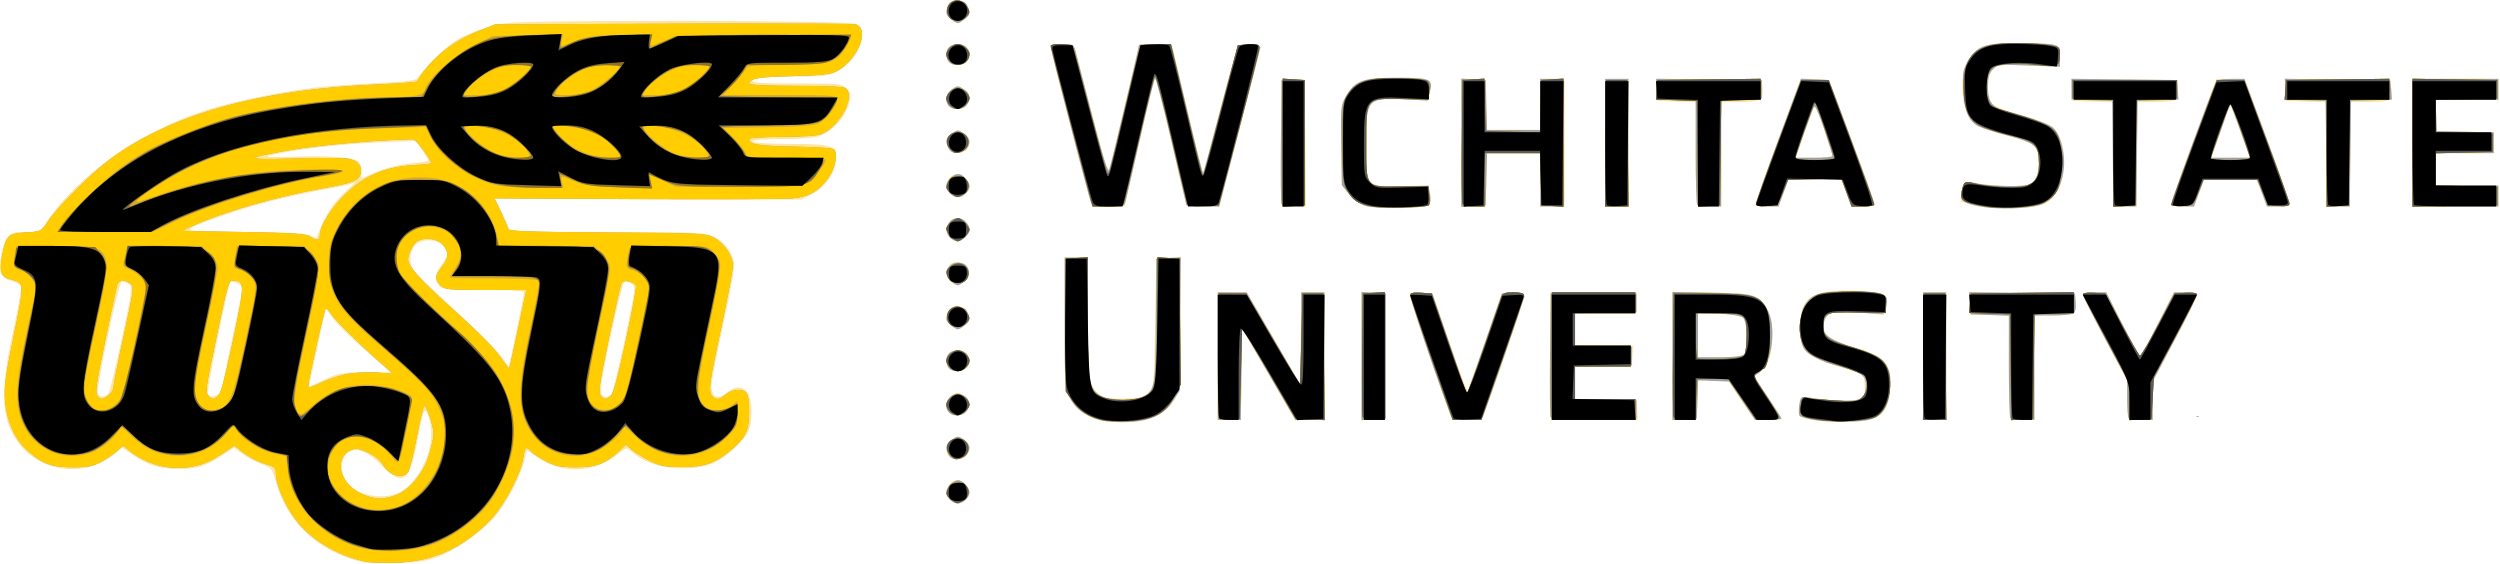
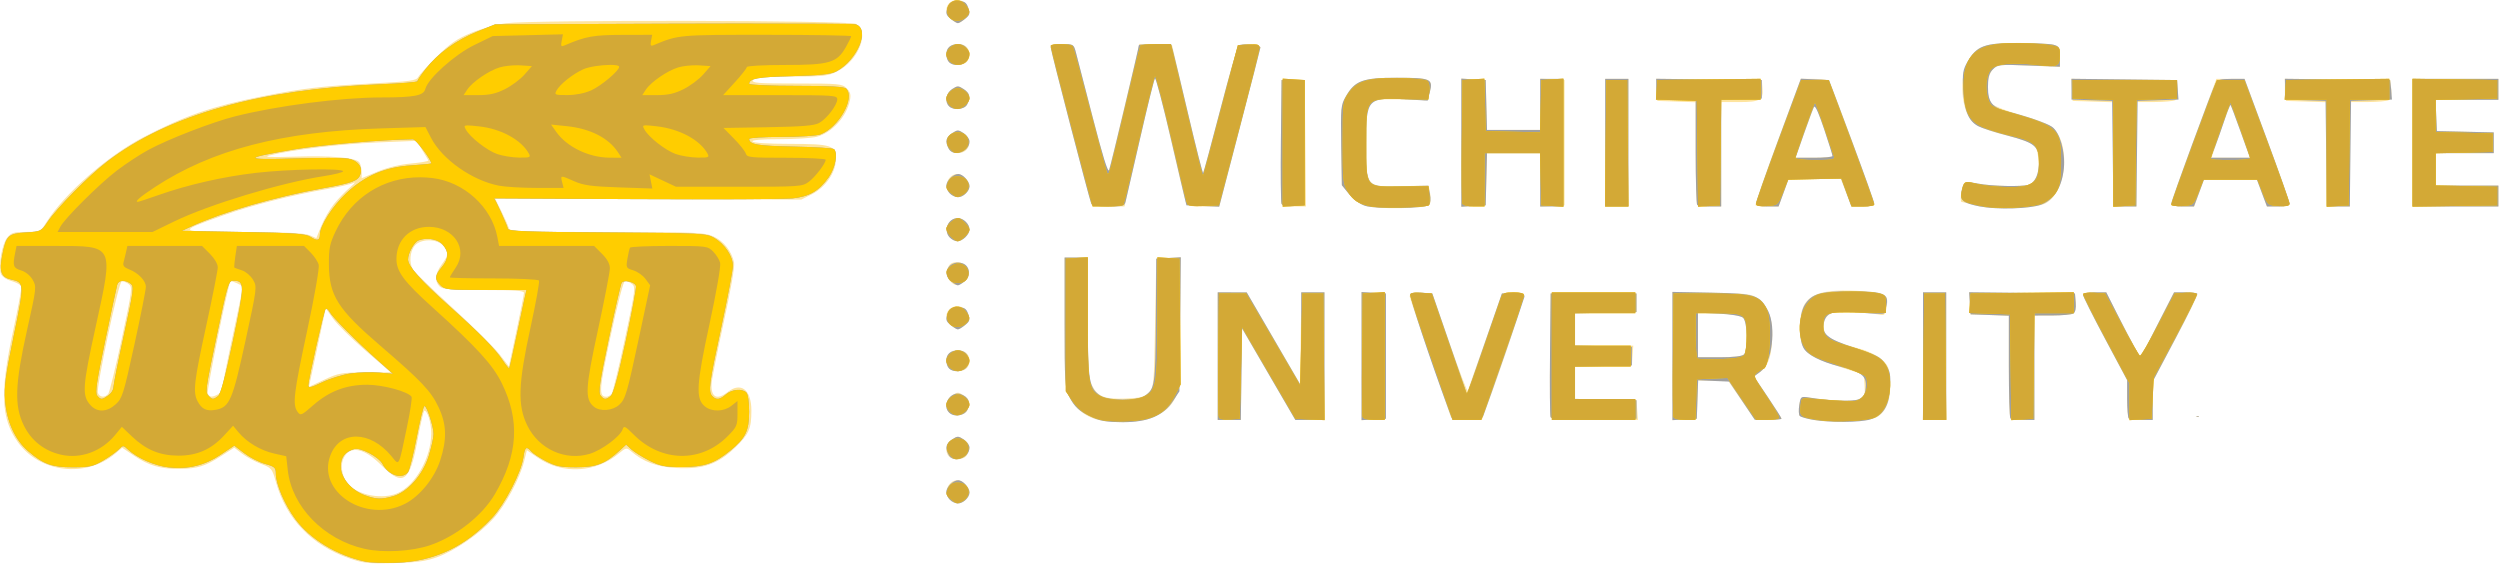
<svg xmlns="http://www.w3.org/2000/svg" id="svg3390" height="84.557" viewBox="0 0 375 84.557" width="375">
  <g id="g4247" transform="matrix(.348 0 0 .348 -1.78 -1.01)">
    <path id="path3414" fill="#fee49e" d="m417.87 2.902c-2.44-0.063-4.87 1.562-4.87 4.566 0 1.276 1 3.023 2.223 3.879 2.811 1.969 3.065 1.953 5.896-0.34 2.012-1.629 2.2-2.296 1.342-4.75-0.782-2.237-2.69-3.307-4.59-3.356zm-116.03 9.002c-35.85-0.067-72.774 0.247-78.598 1.004-3.99 0.518-10.74 2.388-15 4.156-6.243 2.592-9.125 4.585-14.865 10.277-3.917 3.884-7.532 7.846-8.035 8.805-0.791 1.508-3.491 1.877-19.961 2.736-21.693 1.131-29.7 2.076-47.514 5.598-21.216 4.194-33.279 8.358-51.018 17.611-15.364 8.015-33.935 24.279-41.656 36.48-2.691 4.252-2.705 4.258-8.873 4.295-5.409 0.032-6.426 0.354-8.184 2.588-2.16 2.746-3.763 11.906-2.68 15.318 0.414 1.303 2.12 2.522 4.549 3.25 2.138 0.641 4.066 1.664 4.285 2.273 0.219 0.609-1.353 9.207-3.494 19.107-5.789 26.766-5.293 37.994 2.129 48.24 9.489 13.098 29.285 15.365 41.85 4.793l3.016-2.537 5.176 3.482c6.277 4.224 11.426 5.712 19.457 5.627 7.809-0.083 11.069-1.083 18.008-5.521l5.656-3.617 3.398 2.592c1.869 1.425 5.53 3.399 8.137 4.389 4.537 1.722 4.809 2.05 6.373 7.676 4.442 15.977 15.382 27.376 31.744 33.072 5.983 2.083 8.191 2.313 19.258 2.018 9.773-0.261 13.809-0.814 18.5-2.529 7.761-2.838 18.228-10.008 24.242-16.607 5.201-5.707 11.459-17.369 13.307-24.799l1.174-4.721 4.639 3.191c10.683 7.351 25.033 6.601 35.057-1.834 2.831-2.382 3.334-2.503 4.869-1.174 5.635 4.877 11.36 7.019 20.021 7.492 11.217 0.612 17.694-1.637 25.064-8.703 6.082-5.831 7.127-8.194 7.127-16.096 0-8.998-4.502-12.473-10.273-7.934-4.545 3.575-7.137 2.291-6.922-3.428 0.064-1.712 2.415-13.595 5.223-26.404 3.083-14.066 4.868-24.371 4.506-26.02-1.082-4.927-4.455-9.211-8.805-11.186-3.952-1.794-6.972-1.921-46.01-1.941-38.921-0.021-41.816-0.141-42.289-1.772-0.279-0.963-1.728-4.225-3.219-7.25l-2.711-5.5 66 0.273 66 0.273 4.486-2.273c5.922-3.001 10.305-9.281 10.424-14.934 0.131-6.207-1.64-6.808-20.102-6.826-9.032-0.009-15.441-0.419-15.809-1.014-0.399-0.646 3.741-1.002 11.691-1.006 6.77-0.003 13.982-0.471 16.027-1.039 6.596-1.832 12.748-8.59 14.238-15.641 0.523-2.476 0.213-3.644-1.393-5.25-1.945-1.945-3.193-2.064-21.533-2.064-16.895 0-19.392-0.198-18.893-1.5 0.478-1.245 3.24-1.5 16.256-1.5 14.273 0 16.083-0.202 20.145-2.25 9.23-4.654 14.16-17.332 7.95-20.458-1.53-0.77-36.31-1.219-72.16-1.287zm573.16 9.506c-14.461-0.007-17.888 1.262-21.732 8.049-2.945 5.199-3.103 16.007-0.324 22.129 2.314 5.097 4.975 6.576 17.816 9.9 5.357 1.387 10.353 3.126 11.102 3.865 1.94 1.915 2.631 9.95 1.16 13.5-0.68 1.641-2.201 3.29-3.379 3.666-2.986 0.952-16.138 0.651-22.143-0.508-2.75-0.531-5.302-0.66-5.672-0.287-1.101 1.112-2.123 8.175-1.189 8.223 0.474 0.024 3.111 0.692 5.861 1.484 7.141 2.057 25.833 1.511 30.326-0.885 9.718-5.182 10.964-27.902 1.84-33.541-1.741-1.076-7.635-3.196-13.098-4.711-5.463-1.515-10.75-3.574-11.75-4.574-2.741-2.741-2.537-12.097 0.326-14.961 2.04-2.04 2.791-2.117 15.5-1.584l13.36 0.561v-4.396c0-3.945-0.283-4.477-2.75-5.162-1.512-0.42-8.375-0.764-15.25-0.768zm-378.79 0.41-3.715 15.791c-6.027 25.624-9.441 39.568-9.766 39.893-0.167 0.167-3.176-10.812-6.688-24.398-3.511-13.586-6.779-26.164-7.262-27.951-0.84-3.111-1.089-3.25-5.83-3.25-3.523 0-4.953 0.395-4.953 1.367 0 1.54 16.962 66.716 17.666 67.883 0.249 0.412 3.534 0.75 7.303 0.75h6.852l2.123-9.25c1.168-5.088 3.983-17.35 6.256-27.25 2.272-9.9 4.42-18.34 4.771-18.756 0.352-0.415 3.281 10.835 6.508 25s6.229 26.768 6.67 28.006c0.726 2.037 1.453 2.25 7.662 2.25h6.859l8.812-33.75c4.847-18.562 8.857-34.2 8.914-34.75 0.129-1.257-8.362-1.935-9.535-0.762-0.477 0.477-3.997 12.938-7.824 27.691s-7.122 26.987-7.322 27.188c-0.2 0.2-3.299-12.119-6.887-27.377l-6.523-27.74-7.047-0.293-7.045-0.291zm-78.21 0.084c-3.144 0-5 1.67-5 4.5 0 1.155 0.539 2.639 1.199 3.299 0.66 0.66 2.371 1.201 3.801 1.201 3.144 0 5-1.67 5-4.5s-1.855-4.5-5-4.5zm189.2 14.5c-14.672 0-18.046 1.236-21.969 8.055-2.151 3.74-2.255 4.834-2 21.105l0.27 17.161 3.11 3.837c1.897 2.342 4.626 4.316 7 5.064 4.937 1.556 25.818 1.249 27.471-0.404 0.737-0.737 0.921-2.494 0.498-4.75l-0.67-3.581-11.53 0.255c-15.61 0.347-15.38 0.628-15.38-18.742 0-18.955-0.088-18.837 13.742-18.676 5.548 0.065 10.672 0.243 11.385 0.396 0.764 0.164 1.694-1.27 2.266-3.49 1.488-5.784 0.471-6.231-14.191-6.231zm27.8 0.395v27.605 27.604l5.25-0.303 5.25-0.301 0.283-11.25 0.283-11.25h11.467 11.467v11.551 11.553l5.25-0.303 5.25-0.301v-27-27l-5.25-0.303-5.25-0.303v11.053 11.053h-11.467-11.465l-0.285-10.75-0.283-10.75-5.25-0.303-5.25-0.303zm83.889 0.066 0.307 4.769 0.305 4.769 8.25 0.289 8.25 0.291v21.793c0 11.986 0.299 22.092 0.666 22.459 0.367 0.367 2.842 0.668 5.5 0.668h4.834v-22.5-22.5h7.877c8.942 0 10.445-0.936 9.941-6.186l-0.32-3.314-22.8-0.269-22.81-0.27zm179 0 0.307 4.769 0.305 4.769 8.75 0.289 8.75 0.289v22.461 22.461h5 5v-22.5-22.5l7.75-0.016c4.263-0.008 8.343-0.392 9.068-0.852 0.827-0.524 1.2-2.292 1-4.734l-0.32-3.898-22.8-0.269-22.81-0.27zm92 0 0.307 4.769 0.305 4.769 8.75 0.289 8.75 0.289v22.461 22.461h5 5v-22.5-22.5l7.75-0.016c4.263-0.008 8.343-0.392 9.068-0.852 0.827-0.524 1.2-2.292 1-4.734l-0.4-3.898-22.8-0.269-22.81-0.27zm-292.89 0.039v27.5 27.5h5 5v-27.5-27.5h-5-5zm84.314 0-10.014 26.977c-5.508 14.837-9.778 27.212-9.49 27.5 0.288 0.288 2.638 0.523 5.223 0.523h4.699l2.188-6 2.188-6h11.201 11.201l2.326 6 2.328 6h4.918c3.013 0 4.918-0.443 4.918-1.141 0-1.262-17.651-49.326-19.137-52.109-0.725-1.359-2.232-1.75-6.74-1.75h-5.809zm179.14 0-9.732 26.25c-5.353 14.438-9.73 26.812-9.727 27.5 0.004 0.831 1.664 1.25 4.951 1.25h4.947l2.188-6 2.188-6h11.244 11.244l2.244 6 2.244 6h4.877c3.228 0 4.884-0.423 4.893-1.25 0.008-0.688-4.352-13.062-9.688-27.5l-9.701-26.25h-6.086-6.086zm84.547 0v27.5 27.5h18.5 18.5v-4.5-4.5h-13.5-13.5v-7-7h12.5 12.5v-4.471-4.469l-12.25-0.281-12.25-0.279-0.295-6.75-0.297-6.75h13.547 13.545v-4.5-4.5h-18.5-18.5zm-487.5 0.5-0.268 25.982c-0.147 14.291-0.049 26.553 0.219 27.25 0.303 0.79 2.383 1.268 5.533 1.268h5.047l-0.266-27.25-0.266-27.25h-5-5zm-139.5 2.77c-0.671 0-1.342 0.38-2.5 1.139-2.679 1.755-3.317 5.375-1.301 7.391 1.901 1.901 6.592 1.458 7.766-0.734 1.634-3.054 1.23-4.891-1.465-6.656-1.158-0.759-1.829-1.139-2.5-1.139zm548.56 7.959c0.166 0.166 2.107 5.358 4.311 11.537l4.008 11.234h-8.266-8.264l3.955-11.537c2.175-6.345 4.09-11.401 4.256-11.234zm-179.17 0.041c0.39-0.386 7.61 20.483 7.61 21.982 0 0.411-3.593 0.748-7.984 0.748h-7.982l3.982-11.166c2.191-6.141 4.162-11.346 4.381-11.564zm-369.4 11c-0.671 0-1.342 0.38-2.5 1.139-2.695 1.766-3.099 3.603-1.465 6.656 0.662 1.237 2.092 1.935 3.965 1.935 5.063 0 6.753-5.805 2.5-8.592-1.158-0.759-1.829-1.139-2.5-1.139zm-233.35 4.451l2.414 3.889c1.328 2.139 2.555 4.172 2.725 4.518 0.17 0.346-3.198 0.949-7.484 1.34-4.91 0.448-10.29 1.753-14.543 3.525l-6.75 2.812-0.016-2.652c-0.008-1.459-0.42-3.293-0.916-4.076-1.34-2.129-11.71-3.077-28.06-2.565-10.738 0.336-13.502 0.197-10.65-0.535 9.264-2.377 30.468-4.931 46.219-5.566l17.07-0.689zm233.28 14.279c-4.192 0-6.345 5.427-3.344 8.428 0.864 0.864 2.406 1.572 3.428 1.572 2.28 0 5-2.582 5-4.744 0-2.214-2.944-5.256-5.084-5.256zm-259.97 3.674c0.182 0.101-0.604 0.948-2.119 2.232-2.021 1.713-5.121 4.942-6.891 7.176s-4.176 6.421-5.348 9.305l-2.131 5.242-2.978-1.27c-2.13-0.9-10.26-1.29-28.48-1.35-29.114-0.097-28.922 0.064-8.582-7.203 11.947-4.269 29.421-8.706 44.514-11.303 5.188-0.893 10.363-2.091 11.5-2.664 0.284-0.143 0.453-0.194 0.514-0.16zm260.05 15.326c-4.266 0-6.46 5.395-3.428 8.428 0.864 0.864 2.29 1.572 3.17 1.572 2.214 0 5.258-2.944 5.258-5.084 0-2.313-2.647-4.916-5-4.916zm-228 9.59c2.446 0 4.892 0.795 6.18 2.385 2.389 2.951 2.303 3.983-0.68 8.025-2.867 3.886-3.19 7.166-0.928 9.428 1.308 1.308 4.489 1.572 19 1.572 13.297 0 17.418 0.296 17.389 1.25-0.021 0.688-1.491 8.096-3.266 16.465l-3.227 15.217-4.043-5.225c-2.23-2.87-11.33-11.89-20.24-20.03-8.9-8.14-16.64-15.65-17.19-16.68-1.56-2.914-1.179-7.556 0.82-10.025 1.288-1.59 3.733-2.385 6.18-2.385zm324 7.305-5.25 0.303-5.25 0.303-0.5 27.723c-0.49 27.172-0.545 27.77-2.772 29.994-1.901 1.899-3.532 2.318-10 2.564-9.079 0.345-11.979-0.816-14.477-5.795-1.529-3.048-1.749-6.719-1.75-29.236l-0.002-25.75h-5-5v28.039c0 25.595 0.166 28.363 1.902 31.75 2.498 4.871 5.786 7.843 10.643 9.621 6.16 2.256 19.973 1.99 25.438-0.488 5.628-2.553 7.737-4.455 10.125-9.133 1.72-3.37 1.89-6.2 1.89-31.79v-28.092zm-96.523 2.059c-0.625 0.015-1.278 0.141-1.945 0.396-2.432 0.933-3.016 5.456-0.994 7.689 2.205 2.437 3.617 2.465 6.502 0.129 3.776-3.058 0.812-8.319-3.562-8.215zm-142.96 8.047c0.604 0 1.911 0.594 2.904 1.32 1.722 1.259 1.584 2.375-2.963 23.75-2.624 12.336-5.206 22.992-5.738 23.68-0.532 0.688-1.532 1.25-2.223 1.25-3.381 0-3.188-2.761 1.838-26.25 2.89-13.509 5.557-23.75 6.182-23.75zm-169.79 0.18c0.94 0.133 3.996 1.483 5.012 2.275 0.13 0.102-1.782 9.524-4.25 20.939-2.47 11.42-4.49 21.61-4.49 22.65 0 1.039-0.87 2.356-1.934 2.926-2.629 1.407-3.749 1.301-4.408-0.416-0.489-1.275 8.866-47.407 9.805-48.346 0.036-0.036 0.127-0.042 0.262-0.023zm-46.938 0.096c0.649-0.027 1.771 0.411 2.678 1.074 1.825 1.334 1.734 2.077-2.904 23.764-2.633 12.312-5.242 22.949-5.797 23.637-1.415 1.754-3.709 1.555-4.453-0.385-0.816-2.126 8.867-47.599 10.23-48.049 0.072-0.024 0.153-0.037 0.246-0.041zm741.14 3.967c-13.72 0.24-17.93 4.28-17.93 15.45 0 10.934 1.561 12.417 19 18.055l8.5 2.748 0.305 4.754c0.282 4.404 0.098 4.834-2.5 5.844-2.63 1.022-12.111 0.691-21.406-0.748-3.53-0.547-3.615-0.482-4.225 3.272-0.342 2.107-0.246 4.207 0.215 4.668 0.46 0.46 3.037 1.23 5.725 1.709 8.489 1.514 24.621 0.732 27.793-1.346 4.063-2.662 5.876-7.875 5.391-15.498-0.363-5.697-0.765-6.737-3.58-9.252-1.744-1.558-5.768-3.548-8.943-4.422-10.606-2.919-14.386-4.634-15.473-7.018-1.558-3.419-0.195-7.364 2.959-8.562 2.476-0.941 13.618-0.554 20.352 0.707 2.367 0.443 2.669 0.137 3.227-3.297 0.919-5.664-0.369-6.355-12.936-6.947-2.363-0.111-4.517-0.155-6.477-0.121zm-72.93 0.58v27.637 27.637l5.25-0.303 5.25-0.301 0.291-8.25 0.289-8.25h6.418 6.418l5.793 8.459 5.791 8.461 5.75 0.039c3.163 0.022 5.75-0.202 5.75-0.498s-2.671-4.508-5.934-9.361l-5.932-8.824 2.885-2.131c3.49-2.58 4.968-7.381 4.973-16.145 0.005-7.425-1.963-12.236-6.312-15.43-2.54-1.865-4.506-2.103-19.75-2.404l-16.93-0.33zm-134 0.065v27.605 27.604l5.25-0.303 5.25-0.301v-27-27l-5.25-0.303-5.25-0.303zm261.89 0.066 0.307 4.769 0.305 4.769 8.25 0.289 8.25 0.291v21.793c0 11.986 0.299 22.092 0.666 22.459 0.367 0.367 2.842 0.668 5.5 0.668h4.834v-22.5-22.5l7.75-0.016c4.263-0.008 8.343-0.392 9.068-0.852 0.827-0.524 1.2-2.292 1-4.734l-0.32-3.89-22.8-0.27-22.81-0.26zm-323.89 0.04v27.5 27.5h4.979 4.979l0.271-19.668 0.271-19.668 11.48 19.668 11.48 19.668h6.269 6.269v-27.5-27.5h-4.979-4.979l-0.271 19.75-0.271 19.75-11.5-19.736-11.5-19.736-6.25-0.014-6.25-0.014zm304 0v27.5 27.5h5 5v-27.5-27.5h-5-5zm73.99 0c-3.16 0-4.99 0.431-4.99 1.176 0 0.647 4.275 9.188 9.5 18.979l9.5 17.799v7.857c0 4.321 0.299 8.155 0.666 8.521 0.367 0.367 2.842 0.668 5.5 0.668h4.834l0.014-8.25 0.014-8.25 9.826-18.5c5.404-10.175 9.647-18.838 9.428-19.25-0.22-0.412-2.592-0.75-5.271-0.75h-4.871l-7.174 14.137-7.172 14.137-2.981-5.387c-1.639-2.963-4.971-9.324-7.406-14.137l-4.426-8.75h-4.99zm-249.34 0.127c-0.562-0.004-1.159 0.015-1.762 0.059l-4.387 0.314-7.184 20.5c-3.951 11.275-7.354 20.921-7.562 21.438-0.209 0.516-3.726-8.709-7.816-20.5l-7.438-21.438h-5c-3.91 0-4.936 0.327-4.703 1.5 0.224 1.131 10.065 29.898 17.703 51.75 0.289 0.826 2.627 1.25 6.887 1.25h6.447l1.576-4.25c7.84-21.143 17.22-49.408 16.613-50.064-0.31-0.336-1.688-0.547-3.375-0.559zm14.852 0.373-0.268 25.982c-0.147 14.291-0.049 26.553 0.219 27.25 0.368 0.959 4.997 1.268 19.074 1.268h18.59l-0.309-4.25-0.307-4.25-13.25-0.279-13.25-0.279v-6.939-6.941l12.25-0.281 12.25-0.279 0.307-4.25 0.309-4.25h-12.559-12.557v-6.971-6.973l13.25-0.277 13.25-0.279v-4-4h-18.5-18.5zm-255.63 5.498c-2.443-0.063-4.871 1.561-4.871 4.566 0 1.276 1 3.023 2.223 3.879 2.811 1.969 3.065 1.953 5.896-0.34 2.012-1.629 2.2-2.296 1.342-4.75-0.782-2.237-2.69-3.307-4.59-3.356zm-272.36 0.859 3.102 4.4c1.706 2.42 8.003 8.639 13.996 13.82l10.896 9.422-11.004 0.033c-10.168 0.031-11.508 0.269-17.613 3.123l-6.609 3.09 2.916-13.623c1.603-7.493 3.23-15.119 3.615-16.945l0.701-3.32zm591.49 1.9l8.91 0.428c5.313 0.254 9.553 0.958 10.5 1.744 1.955 1.622 2.26 14.004 0.391 15.873-0.761 0.761-4.6 1.201-10.5 1.201h-9.301v-9.623-9.623zm-319 16.246c-3.144 0-5 1.67-5 4.5 0 1.155 0.539 2.639 1.199 3.299 0.66 0.66 2.371 1.201 3.801 1.201 3.144 0 5-1.67 5-4.5s-1.855-4.5-5-4.5zm0 18.27c-0.671 0-1.342 0.38-2.5 1.139-2.679 1.755-3.317 5.375-1.301 7.391 1.901 1.901 6.592 1.458 7.766-0.734 1.634-3.054 1.23-4.891-1.465-6.656-1.158-0.759-1.829-1.139-2.5-1.139zm-229.96 7.731c1.346 0 2.959 5.292 2.959 9.709 0 10.468-6.915 22.686-14.674 25.928-6.206 2.593-15.679 1.067-20.508-3.303-2.901-2.625-4.21-7.976-2.789-11.406 2.533-6.115 8.79-5.127 16.453 2.598 9.355 9.431 12.27 7.392 15.617-10.924 1.267-6.931 2.591-12.602 2.941-12.602zm763.59 2.371c0.395 0.208 0.775 0.352 1.105 0.379 0.008 0.001 0.015-0.001 0.023 0 0.031-0.117 0.059-0.243 0.084-0.379h-1.213zm-533.63 8.89c-0.671 0-1.342 0.38-2.5 1.139-2.679 1.755-3.317 5.375-1.301 7.391 1.901 1.901 6.592 1.458 7.766-0.734 1.634-3.054 1.23-4.891-1.465-6.656-1.158-0.759-1.829-1.139-2.5-1.139zm-0.084 18.73c-4.192 0-6.345 5.427-3.344 8.428 0.864 0.864 2.406 1.572 3.428 1.572 2.28 0 5-2.582 5-4.744 0-2.214-2.944-5.256-5.084-5.256z" />
    <path id="path3412" fill="#a0a0a0" d="m418 3.404c-2.895 0-3.613 0.459-4.455 2.853-0.864 2.457-0.679 3.119 1.336 4.75 1.287 1.042 2.691 1.897 3.119 1.897 0.428 0 1.832-0.854 3.119-1.897 2.014-1.631 2.2-2.293 1.336-4.75-0.84-2.394-1.55-2.853-4.45-2.853zm-93.121 9.641c-9.258 0.006-19.36 0.028-29.879 0.068l-76.5 0.291-7.789 3.158c-8.97 3.638-16.96 9.434-22.11 16.051-1.98 2.54-3.6 4.924-3.6 5.297 0 0.374-7.088 0.961-15.75 1.303-52.091 2.058-91.549 13.195-117.86 33.268-7.997 6.1-21.83 20.114-25.85 26.188-2.581 3.9-2.835 4.021-9.217 4.428-7.739 0.493-8.563 1.282-10.24 9.805-1.39 7.066-0.486 9.536 3.842 10.486 5.728 1.258 5.752 1.761 1.1 24.266-3.55 17.17-4.186 21.905-3.736 27.85 0.68 8.988 4.343 17.07 9.881 21.811 6.646 5.689 10.351 7.026 19.418 7 7.022-0.02 8.71-0.391 12.852-2.818 2.623-1.537 5.662-3.688 6.756-4.781 1.984-1.984 1.993-1.985 4.148 0.014 3.932 3.646 11.487 6.961 17.365 7.619 8.41 0.942 15.536-0.769 22.463-5.394l5.93-3.961 4.303 3.285c2.367 1.807 6.395 3.87 8.951 4.586 4.13 1.156 4.648 1.618 4.648 4.135 0 4.545 3.783 13.393 8.418 19.689 6.357 8.636 17.878 15.632 30.082 18.268 2.2 0.475 8.295 0.707 13.545 0.514 16.267-0.599 29.444-6.811 41.258-19.451 5.381-5.757 12.563-19.696 13.412-26.027 0.593-4.419 1.315-4.958 3.35-2.506 0.72 0.868 3.588 2.76 6.373 4.205 4.253 2.208 6.354 2.627 13.133 2.615 8.594-0.015 12.433-1.502 18.674-7.238l2.742-2.522 2.258 2.07c1.241 1.139 4.731 3.315 7.756 4.836 4.729 2.377 6.692 2.764 14 2.752 9.675-0.015 14.025-1.487 20.861-7.059 6.605-5.383 8.131-8.533 8.135-16.789 0.002-4.155-0.488-7.543-1.195-8.25-1.832-1.832-6.227-1.431-8.801 0.801-2.649 2.297-4.103 2.497-5.801 0.799-1.918-1.918-1.489-5.28 3.801-29.799 2.75-12.747 5-24.646 5-26.441 0-4.127-3.482-9.349-8.004-12.006-3.356-1.972-5.21-2.066-46.246-2.353-34.414-0.241-42.75-0.555-42.75-1.609 0-0.888-5.582-13.09-5.988-13.09-0.007 0 27.551 0.147 61.238 0.326 33.688 0.18 64.047 0.033 67.465-0.326 7.256-0.762 11.429-3.204 15.594-9.131 2.811-4 4.027-10.366 2.309-12.09-0.428-0.429-8.271-0.923-17.43-1.1-15.54-0.296-19.16-0.919-19.16-3.299 0-0.483 6.271-0.877 13.936-0.877 7.664 0 15.202-0.479 16.75-1.065 7.933-2.997 15.11-15.741 11.115-19.736-0.855-0.855-7.044-1.199-21.5-1.199-11.165 0-20.301-0.396-20.301-0.879 0-2.273 3.673-2.931 18.5-3.32 12.129-0.318 16.726-0.808 19-2.022 9.309-4.969 14.86-18.657 8.234-20.305-0.922-0.229-21.083-0.354-48.855-0.334zm550.12 8.381c-14.446-0.026-17.828 1.22-21.797 8.033-1.993 3.421-2.248 5.006-1.926 11.945 0.422 9.085 2.328 13.727 6.531 15.9 1.526 0.789 7.258 2.611 12.734 4.049 11.51 3.022 13.46 4.631 13.46 11.114 0 5.398-1.659 9.194-4.402 10.068-2.949 0.94-16.132 0.628-22.098-0.523-5.624-1.085-6.021-0.882-6.959 3.572-0.774 3.675 0.717 4.879 7.756 6.269 7.621 1.505 21.815 1.09 26.699-0.781 5.484-2.101 8.875-7.517 9.697-15.488 0.727-7.044-1.779-15.851-5.137-18.051-2.45-1.605-11.19-4.612-19.36-6.658-6.4-1.603-8.2-3.896-8.2-10.471 0-4.284 0.473-5.973 2.137-7.637 2.026-2.026 2.83-2.11 15.5-1.627l13.36 0.51v-4.354c0-3.902-0.285-4.432-2.75-5.102-1.512-0.411-8.375-0.757-15.25-0.77zm-456.78 0.479c-3.351 0-5.221 1.612-5.221 4.5 0 1.155 0.539 2.639 1.199 3.299 1.992 1.992 6.597 1.451 7.869-0.926 1.745-3.26-0.279-6.873-3.848-6.873zm44.74 0c-3.546 0-4.961 0.393-4.961 1.377 0 1.236 16.373 64.343 17.48 67.373 0.305 0.836 2.751 1.25 7.379 1.25 6.355 0 6.967-0.185 7.455-2.25 0.293-1.238 3.109-13.5 6.258-27.25 3.149-13.75 6.015-25.336 6.371-25.746 0.356-0.41 3.553 11.74 7.104 27l6.455 27.746 7.059 0.289 7.059 0.291 8.822-33.791c4.852-18.584 8.874-34.239 8.939-34.789 0.145-1.223-8.331-1.952-9.469-0.814-0.448 0.448-3.968 12.911-7.824 27.693-3.856 14.783-7.178 27.043-7.381 27.246-0.203 0.203-2.993-10.766-6.201-24.377s-6.231-26.211-6.717-27.998l-0.883-3.25h-6.953c-3.824 0-6.953 0.24-6.953 0.533 0 1.214-12.114 52.113-12.805 53.801-0.505 1.235-2.807-6.127-7.037-22.5-3.458-13.384-6.726-26.021-7.262-28.084-0.961-3.699-1.042-3.75-5.936-3.75zm144.25 14.516c-14.69-0.018-18.055 1.212-21.982 8.039-2.151 3.74-2.255 4.834-2 21.105l0.27 17.16 3.11 3.837c1.89 2.333 4.635 4.322 7 5.072 4.653 1.477 25.904 1.155 27.475-0.416 0.622-0.622 0.778-2.535 0.379-4.662l-0.678-3.607-11.273 0.227c-15.88 0.321-15.51 0.752-15.51-18.316 0-20.061 0.14-20.194 20-18.975l6.5 0.398 0.932-3.709c1.429-5.691 0.395-6.137-14.217-6.154zm27.79 0.378v27.605 27.604l5.25-0.303 5.25-0.301 0.283-11.25 0.283-11.25h11.467 11.467v11.5 11.5h5 5v-27.5-27.5h-5-5v11 11h-11.467-11.465l-0.285-10.75-0.283-10.75-5.25-0.303-5.25-0.303zm146.38 0.02-9.711 26.293c-5.341 14.461-9.701 26.855-9.688 27.543 0.016 0.825 1.675 1.25 4.889 1.25h4.867l2.188-6 2.188-6h11.312 11.312l2.188 6 2.188 6h4.947c3.297 0 4.942-0.417 4.934-1.25-0.007-0.688-4.394-12.95-9.75-27.25l-9.738-26-6.062-0.293-6.062-0.293zm-62.375 0.047v4.519 4.519h8.5 8.5v22.332c0 12.283 0.299 22.633 0.666 23 0.367 0.367 2.842 0.668 5.5 0.668h4.834v-22.961-22.961l8.75-0.289 8.75-0.289v-4-4l-22.75-0.271-22.75-0.27zm179 0v4.481 4.481l8.75 0.289 8.75 0.289 0.27 22.75 0.268 22.75h4.963 4.963l0.268-22.75 0.27-22.75 8.805-0.291 8.807-0.289-0.307-4.211-0.3-4.209-22.75-0.269-22.75-0.27zm92 0v4.481 4.481l8.75 0.289 8.75 0.289 0.27 22.75 0.268 22.75h4.963 4.963l0.268-22.75 0.27-22.75 8.805-0.291 8.807-0.289-0.307-4.211-0.5-4.209-22.7-0.269-22.8-0.27zm-293 0.039v27.5 27.5h5 5v-27.5-27.5h-5-5zm269.81 0c-4.45 0-5.954 0.395-6.676 1.75-1.54 2.901-19.13 50.746-19.13 52.044 0 0.775 1.74 1.205 4.879 1.205h4.877l2.244-6 2.244-6h11.256 11.256l2.244 6 2.244 6h4.877c3.23 0 4.884-0.422 4.891-1.25 0.006-0.688-4.368-13.062-9.721-27.5l-9.73-26.25h-5.746zm78.186 0v27.5 27.5h18.5 18.5v-4.5-4.5h-13.5-13.5v-7-7h12.5 12.5v-4.471-4.469l-12.25-0.281-12.25-0.279-0.295-6.75-0.297-6.75h13.547 13.545v-4.5-4.5h-18.5-18.5zm-487.5 0.5-0.268 25.982c-0.147 14.291-0.039 26.58 0.24 27.307 0.347 0.903 2.014 1.224 5.268 1.016l4.76-0.305v-27-27h-5-5zm-139.5 2.769c-0.671 0-1.342 0.38-2.5 1.139-2.679 1.755-3.317 5.375-1.301 7.391 1.901 1.901 6.592 1.458 7.766-0.734 1.634-3.054 1.23-4.891-1.465-6.656-1.158-0.759-1.829-1.139-2.5-1.139zm548.56 7.953c0.193 0.193 2.158 5.395 4.367 11.562l4.018 11.215h-8.457-8.455l1.846-4.75c1.015-2.612 2.855-7.817 4.088-11.564 1.233-3.748 2.401-6.656 2.594-6.463zm-179.35 0.746c0.665 0.138 2.115 3.483 4.166 9.639 1.99 5.992 3.62 11.233 3.62 11.644 0 0.411-3.585 0.748-7.967 0.748h-7.967l3.564-10.25c1.959-5.638 3.911-10.876 4.336-11.643 0.062-0.112 0.141-0.158 0.236-0.139zm-369.21 10.301c-0.671 0-1.342 0.38-2.5 1.139-2.695 1.766-3.099 3.603-1.465 6.656 2.04 3.811 8.965 1.407 8.965-3.113 0-1.048-1.125-2.642-2.5-3.543-1.158-0.759-1.829-1.139-2.5-1.139zm-234.9 3.754c1.22-0.018 7.9 8.783 7.9 10.402 0 0.161-3.712 0.529-8.25 0.82-11.629 0.745-20.193 4.364-28.324 11.971-6.03 5.637-11.43 14.109-11.43 17.919 0 2.551-1.183 2.853-3.939 1.002-2.056-1.381-6.621-1.717-29-2.139l-26.561-0.5 4-1.846c13.613-6.277 35.971-12.747 57.26-16.572 12.44-2.235 14.808-3.144 15.729-6.043 0.997-3.14-1.155-5.886-5.207-6.646-2.031-0.381-12.487-0.422-23.236-0.092-22.454 0.69-22.463-0.086-0.045-3.906 11.343-1.933 37.475-4.168 51.1-4.371zm235.07 14.977c-2.143 0-5.174 2.977-5.174 5.082 0 0.975 0.708 2.481 1.572 3.346 0.864 0.864 2.406 1.572 3.428 1.572 2.28 0 5-2.582 5-4.744 0-2.097-2.901-5.256-4.826-5.256zm-0.174 19c-4.266 0-6.46 5.395-3.428 8.428 0.864 0.864 2.29 1.572 3.17 1.572 2.214 0 5.258-2.944 5.258-5.084 0-2.313-2.647-4.916-5-4.916zm-228.21 8.953c2.396 0.091 4.691 0.924 6.041 2.361 2.854 3.038 2.749 6.213-0.326 9.867-3.023 3.592-3.125 5.193-0.5 7.818 1.848 1.848 3.334 2 19.52 2h17.52l-0.533 2.25c-0.293 1.238-1.896 8.758-3.564 16.713-1.668 7.955-3.173 14.6-3.342 14.77-0.169 0.169-1.435-1.389-2.812-3.463-3.28-4.94-9.8-11.56-23.29-23.61-12.13-10.85-17.5-16.94-17.5-19.85 0-2.716 2.631-7.459 4.545-8.193 1.329-0.51 2.803-0.723 4.24-0.668zm324.3 7.939-5.295 0.303-5.293 0.305-0.178 26.68c-0.186 27.973-0.417 29.526-4.816 32.408-3.398 2.227-15.69 2.176-19.131-0.078-4.89-3.2-5.38-6.29-5.38-33.97v-25.531h-5-5v28.039c0 25.542 0.17 28.37 1.895 31.75 2.388 4.678 4.495 6.58 10.123 9.133 3.369 1.528 6.592 2.036 12.982 2.045 10.921 0.016 17.49-2.73 21.686-9.066l2.814-4.25 0.293-28.879 0.295-28.879zm-96.043 2.297c-4.328 0.025-6.837 4.94-3.084 7.979 1.244 1.007 2.611 1.832 3.039 1.832 0.428 0 1.795-0.825 3.039-1.832 2.726-2.207 2.121-6.666-1.041-7.67-0.68-0.216-1.335-0.312-1.953-0.309zm-312.42 7.811c5.04 0 5.035 1.623-0.086 25.795-3.245 15.319-5.33 23.079-6.422 23.91-2.044 1.556-2.444 1.565-3.916 0.094-1.73-1.73-1.684-2.071 3.537-27.049 4.403-21.067 4.912-22.75 6.887-22.75zm-47.832 0.064c1.048-0.089 2.328 0.302 3.553 1.197 1.614 1.18 1.432 2.61-2.809 22.021-2.501 11.42-4.542 21.62-4.542 22.68 0 1.057-1 2.622-2.223 3.478-2.744 1.922-3.222 1.931-4.75 0.09-0.973-1.173-0.283-5.934 3.443-23.75 2.564-12.256 4.889-23.071 5.164-24.033 0.293-1.025 1.108-1.596 2.156-1.686zm217.45 0.16c1.634 0.097 3.596 0.905 3.992 2.016 0.247 0.692-1.736 11.385-4.406 23.76-3.373 15.629-5.366 22.882-6.529 23.75-2.163 1.615-2.778 1.575-4.316-0.279-1.042-1.255-0.408-5.631 3.543-24.459 2.646-12.611 5.139-23.458 5.539-24.105 0.335-0.542 1.197-0.74 2.178-0.682zm527.75 4.33c-13.21-0.07-16.975 1.045-19.99 5.924-2.446 3.958-2.756 14.17-0.559 18.42 1.525 2.95 7.372 5.977 15.549 8.049 10.255 2.598 12.064 4.252 11.188 10.225-0.302 2.054-1.244 3.282-3.062 3.994-2.495 0.977-12.327 0.618-20.965-0.764-3.847-0.615-3.868-0.6-4.486 3.213-0.342 2.107-0.246 4.207 0.215 4.668 0.46 0.46 3.037 1.206 5.725 1.656 7.475 1.253 20.202 1.19 24.578-0.121 5.658-1.695 8.184-5.74 8.625-13.803 0.302-5.535 0.002-7.051-1.984-10.021-2.062-3.083-3.651-3.928-13.336-7.088-12.031-3.926-14.444-5.999-13.121-11.268 1.033-4.117 4.502-4.978 15.625-3.881 5.225 0.515 9.777 0.666 10.117 0.336 0.34-0.33 0.889-2.053 1.221-3.83 0.884-4.733-1.541-5.636-15.338-5.709zm-77 0.27v27.637 27.637l5.25-0.303 5.25-0.301 0.291-8.295 0.291-8.295 6.709 0.295 6.709 0.295 5.5 8.215 5.5 8.215 5.75 0.035c3.163 0.019 5.75-0.208 5.75-0.504s-2.671-4.508-5.934-9.361l-5.932-8.824 2.795-2.066c4.95-3.66 6.91-19.095 3.318-26.139-3.53-6.923-5.404-7.531-24.318-7.904l-16.93-0.34zm-134 0.065v27.605 27.604l5.25-0.303 5.25-0.301v-27-27l-5.25-0.303-5.25-0.303zm261.89 0.066 0.307 4.769 0.305 4.769 8.25 0.289 8.25 0.291v21.793c0 11.986 0.299 22.092 0.666 22.459 0.367 0.367 2.842 0.668 5.5 0.668h4.834v-22.5-22.5l7.75-0.016c4.263-0.008 8.343-0.392 9.068-0.852 0.827-0.524 1.2-2.292 1-4.734l-0.32-3.89-22.8-0.27-22.81-0.26zm-323.89 0.04v27.5 27.5h4.979 4.979l0.271-19.75 0.271-19.75 11.479 19.75 11.479 19.75h6.271 6.271v-27.5-27.5h-5-5v20.25l-0.002 20.25-11.748-20.225-11.75-20.227-6.25-0.023-6.25-0.025zm304 0v27.5 27.5h5 5v-27.5-27.5h-5-5zm73.99 0c-3.073 0-4.99 0.438-4.99 1.141 0 0.628 4.275 9.138 9.5 18.91l9.5 17.768v7.924c0 4.358 0.299 8.223 0.666 8.59 0.367 0.367 2.842 0.668 5.5 0.668h4.834v-8.283-8.281l9.867-18.684c5.427-10.277 9.627-18.925 9.334-19.219-0.293-0.293-2.653-0.533-5.242-0.533h-4.707l-7.236 14.105-7.234 14.105-2.492-4.356c-1.37-2.396-4.699-8.743-7.398-14.105l-4.908-9.75h-4.992zm-291.64 0.127c-1.687 0.011-3.065 0.223-3.375 0.559-0.606 0.656 8.773 28.921 16.613 50.064l1.576 4.25h6.311c4.913 0 6.448-0.363 6.936-1.633 1.839-4.792 17.521-50.094 17.781-51.367 0.24-1.174-0.779-1.5-4.693-1.5h-5l-2.41 7c-1.326 3.85-4.712 13.63-7.523 21.732l-5.111 14.732-7.479-21.732-7.477-21.732-4.387-0.314c-0.603-0.043-1.199-0.062-1.762-0.059zm57.148 0.373-0.268 25.982c-0.147 14.291-0.045 26.564 0.227 27.273 0.384 1.001 4.577 1.227 18.768 1.016l18.28-0.27v-4-4l-13.25-0.279-13.25-0.279v-6.939-6.941l12.25-0.281 12.25-0.279v-4-4l-12.25-0.281-12.25-0.281v-6.939-6.941l13.25-0.277 13.25-0.279v-4-4h-18.5-18.5zm-255.5 6c-2.895 0-3.613 0.459-4.455 2.853-0.864 2.457-0.679 3.119 1.336 4.75 1.287 1.042 2.691 1.897 3.119 1.897 0.428 0 1.832-0.854 3.119-1.897 2.014-1.631 2.2-2.293 1.336-4.75-0.84-2.39-1.55-2.85-4.45-2.85zm-272.19 0.594c0.409 0.057 0.965 0.592 1.406 1.414 1.236 2.3 11.351 12.442 20.779 20.834l6.5 5.785-6.004-0.523c-3.302-0.287-8.789-0.128-12.193 0.354-3.404 0.481-8.915 2.182-12.246 3.781-4.925 2.364-6.051 2.613-6.023 1.334 0.058-2.721 6.712-32.151 7.432-32.871 0.094-0.094 0.213-0.127 0.35-0.107zm591.19 1.67l8.91 0.428c5.313 0.254 9.553 0.958 10.5 1.744 1.955 1.622 2.26 14.004 0.391 15.873-0.761 0.761-4.6 1.201-10.5 1.201h-9.301v-9.623-9.623zm-318.78 16.246c-3.351 0-5.221 1.612-5.221 4.5 0 1.155 0.539 2.639 1.199 3.299 1.992 1.992 6.597 1.451 7.869-0.926 1.745-3.26-0.279-6.873-3.848-6.873zm-0.512 18.66c-3.654 0.151-6.384 5.265-3.51 8.139 2.221 2.221 6.731 1.447 8.018-1.377 1.361-2.987 0.328-5.306-2.898-6.5-0.546-0.202-1.087-0.283-1.609-0.262zm-229.64 5.34c1.056 0 3.932 8.828 3.932 12.072 0 1.494-0.927 5.719-2.061 9.389-2.537 8.214-9.188 15.723-15.439 17.434-5.127 1.403-7.095 1.338-12-0.396-5.876-2.078-10.5-7.507-10.5-12.328 0-4.093 1.748-6.399 5.781-7.629 2.648-0.807 10.555 3.351 12.193 6.412 2.625 4.906 8.332 6.793 10.961 3.625 0.649-0.782 2.353-7.532 3.785-15 1.432-7.468 2.938-13.578 3.348-13.578zm763.56 4.371c0.395 0.208 0.775 0.352 1.105 0.379 0.008 0.001 0.015-0.001 0.023 0 0.031-0.117 0.059-0.243 0.084-0.379h-1.213zm-533.63 8.89c-0.671 0-1.342 0.38-2.5 1.139-2.695 1.766-3.099 3.603-1.465 6.656 2.04 3.811 8.965 1.407 8.965-3.113 0-1.048-1.125-2.642-2.5-3.543-1.158-0.759-1.829-1.139-2.5-1.139zm0.174 18.73c-2.143 0-5.174 2.977-5.174 5.082 0 0.975 0.708 2.481 1.572 3.346 0.864 0.864 2.406 1.572 3.428 1.572 2.28 0 5-2.582 5-4.744 0-2.097-2.901-5.256-4.826-5.256z" />
    <path id="path3410" fill="#ffcd00" d="m417.38 3.055c-2.844 0.199-5.245 3.353-3.394 6.811 1.306 2.441 5.227 2.687 7.447 0.467 2.009-2.009 1.976-2.708-0.26-5.469-1.117-1.38-2.5-1.899-3.793-1.809zm-92.496 9.99c-9.258 0.006-19.36 0.028-29.879 0.068l-76.5 0.291-7.789 3.158c-8.97 3.638-16.96 9.434-22.11 16.051-1.98 2.54-3.6 4.924-3.6 5.297 0 0.374-7.088 0.961-15.75 1.303-52.091 2.058-91.549 13.195-117.86 33.268-7.997 6.1-21.83 20.114-25.85 26.188-2.581 3.9-2.835 4.021-9.217 4.428-7.739 0.493-8.563 1.282-10.24 9.805-1.39 7.066-0.486 9.536 3.842 10.486 5.728 1.258 5.752 1.761 1.1 24.266-3.55 17.17-4.186 21.905-3.736 27.85 0.68 8.988 4.343 17.07 9.881 21.811 6.646 5.689 10.351 7.026 19.418 7 7.022-0.02 8.71-0.391 12.852-2.818 2.623-1.537 5.662-3.688 6.756-4.781 1.984-1.984 1.993-1.985 4.148 0.014 3.932 3.646 11.487 6.961 17.365 7.619 8.41 0.942 15.536-0.769 22.463-5.394l5.93-3.961 4.303 3.285c2.367 1.807 6.395 3.87 8.951 4.586 4.13 1.156 4.648 1.618 4.648 4.135 0 4.545 3.783 13.393 8.418 19.689 6.357 8.636 17.878 15.632 30.082 18.268 2.2 0.475 8.295 0.707 13.545 0.514 16.267-0.599 29.444-6.811 41.258-19.451 5.381-5.757 12.563-19.696 13.412-26.027 0.593-4.419 1.315-4.958 3.35-2.506 0.72 0.868 3.588 2.76 6.373 4.205 4.253 2.208 6.354 2.627 13.133 2.615 8.594-0.015 12.433-1.502 18.674-7.238l2.742-2.522 2.258 2.07c1.241 1.139 4.731 3.315 7.756 4.836 4.729 2.377 6.692 2.764 14 2.752 9.675-0.015 14.025-1.487 20.861-7.059 6.605-5.383 8.131-8.533 8.135-16.789 0.002-4.155-0.488-7.543-1.195-8.25-1.832-1.832-6.227-1.431-8.801 0.801-2.649 2.297-4.103 2.497-5.801 0.799-1.918-1.918-1.489-5.28 3.801-29.799 2.75-12.747 5-24.646 5-26.441 0-4.127-3.482-9.349-8.004-12.006-3.356-1.972-5.21-2.066-46.246-2.353-34.414-0.241-42.75-0.555-42.75-1.609 0-0.888-5.582-13.09-5.988-13.09-0.007 0 27.551 0.147 61.238 0.326 33.688 0.18 64.047 0.033 67.465-0.326 7.256-0.762 11.429-3.204 15.594-9.131 2.811-4 4.027-10.366 2.309-12.09-0.428-0.429-8.271-0.923-17.43-1.1-15.54-0.296-19.16-0.919-19.16-3.299 0-0.483 6.271-0.877 13.936-0.877 7.664 0 15.202-0.479 16.75-1.065 7.933-2.997 15.11-15.741 11.115-19.736-0.855-0.855-7.044-1.199-21.5-1.199-11.165 0-20.301-0.396-20.301-0.879 0-2.273 3.673-2.931 18.5-3.32 12.129-0.318 16.726-0.808 19-2.022 9.309-4.969 14.86-18.657 8.234-20.305-0.922-0.229-21.083-0.354-48.855-0.334zm549.06 8.424c-16.7-0.076-22.44 4.63-22.44 18.386 0 10.583 2.189 15.251 8.369 17.854 2.547 1.072 7.106 2.516 10.131 3.207 12.611 2.883 13.959 4.116 13.986 12.803 0.018 5.702-1.235 7.781-5.543 9.203-3.716 1.226-16.885 0.577-22.826-1.127-3.537-1.014-4.137-0.545-4.967 3.891-0.701 3.749 0.537 4.537 9.738 6.195 7.592 1.368 22.302 0.389 25.914-1.727 6.012-3.522 7.197-6.36 7.197-17.25 0-14.387-1.065-15.441-21.717-21.49-8.55-2.505-8.738-2.628-9.879-6.436-1.304-4.354-0.547-10.289 1.586-12.422 2.182-2.182 9.258-2.817 19.023-1.707 9.879 1.123 10.444 0.871 10.471-4.635 0.015-3.034-0.214-3.225-4.734-3.945-2.612-0.416-9.051-0.777-14.307-0.801zm-455.94 0.435c-2.17 0-5 2.547-5 4.5 0 0.746 0.708 2.063 1.572 2.928 3.113 3.113 8.428 1.038 8.428-3.291 0-1.643-3.015-4.137-5-4.137zm85.459 0c-3.487 0-6.549 0.338-6.803 0.75-0.254 0.412-3.216 12.45-6.584 26.75-6.658 28.272-6.867 29.038-7.65 28.254-0.292-0.292-3.64-12.522-7.439-27.178s-7.176-27.08-7.504-27.611c-0.696-1.127-9.481-1.326-9.477-0.215 0.002 0.6 12.266 47.677 16.984 65.201l1.09 4.049h6.404c3.521 0 6.607-0.338 6.857-0.75 0.251-0.412 3.258-12.9 6.684-27.75s6.541-27.347 6.922-27.77c0.381-0.423 3.54 11.502 7.019 26.5s6.544 27.851 6.807 28.562c0.341 0.921 2.377 1.209 7.09 1l6.613-0.293 8.709-33c4.79-18.15 8.734-33.812 8.764-34.805 0.046-1.532-0.652-1.759-4.619-1.5l-4.676 0.305-7.269 27.861c-3.999 15.324-7.451 28.041-7.67 28.26-0.376 0.376-1.575-4.44-10.307-41.371l-3.606-15.25h-6.34zm104.29 14.648c-13.118-0.172-17.806 1.308-21.58 6.816-2.203 3.215-2.314 4.221-2.314 20.967 0 16.289 0.16 17.849 2.164 21.092 2.489 4.027 4.416 5.243 10.283 6.49 3.773 0.802 23.208 0.41 24.678-0.498 0.326-0.201 0.423-2.138 0.217-4.303l-0.375-3.934-11.98 0.109c-15.53 0.144-14.84 1.021-14.84-18.925 0-19.54-0.41-19.044 15.52-18.767l11.277 0.195 0.408-3.486c0.242-2.073-0.113-3.916-0.873-4.547-0.709-0.589-6.314-1.127-12.584-1.209zm-49.75 0.243v27.609 27.609l4.75-0.305 4.75-0.305v-27-27l-4.75-0.305-4.75-0.305zm121 0-4.75 0.305-4.75 0.305-0.283 11.281-0.283 11.281-11.717-0.281-11.717-0.281-0.283-11.305-0.283-11.303-4.717 0.303-4.717 0.305-0.268 25.982c-0.147 14.291-0.049 26.553 0.219 27.25 0.293 0.764 2.284 1.268 5.018 1.268h4.531v-11.5-11.5h11.967 11.967l0.283 11.25 0.283 11.25 4.75 0.305 4.75 0.305v-27.609-27.609zm366 0.064v27.545 27.545l18.25-0.273 18.25-0.271v-4-4l-13.25-0.279-13.25-0.279v-6.939-6.941l12.25-0.281 12.25-0.279v-4-4l-12.25-0.281-12.25-0.281v-6.939-6.941l13.25-0.277 13.25-0.279v-4-4l-18.25-0.273-18.25-0.271zm-281 0.006-22.25 0.27-22.25 0.27-0.305 4.209-0.307 4.211 8.807 0.289 8.805 0.291 0.27 22.803 0.268 22.805 4.732-0.305 4.731-0.303 0.27-22.75 0.268-22.75h8.482 8.48v-4.519-4.519zm271 0-22.25 0.27-22.25 0.27-0.307 4.25-0.309 4.25h9.059 9.057v23.055 23.055l4.75-0.305 4.75-0.305 0.27-22.75 0.268-22.75h8.482 8.48v-4.519-4.519zm-337.5 0.539-0.266 27.25-0.266 27.25h5.031 5.031l-0.266-27.25-0.266-27.25h-4.5-4.5zm84.02 0-9.709 26c-5.34 14.3-9.732 26.587-9.76 27.305-0.036 0.936 1.275 1.219 4.643 1 4.678-0.304 4.702-0.324 6.898-5.805l2.203-5.5 11.537-0.281 11.537-0.281 2.199 6.031 2.199 6.031h4.867c2.676 0 4.862-0.338 4.859-0.75s-4.429-12.675-9.836-27.25l-9.83-26.5h-5.904-5.904zm116.98 0v4 4l8.75 0.289 8.75 0.289v23.016 23.016l4.75-0.305 4.75-0.305 0.27-22.713 0.268-22.711 8.732-0.289 8.73-0.287v-4-4h-22.5-22.5zm62.174 0-9.838 26.434c-5.4 14.538-9.83 26.825-9.83 27.305 0 0.479 2.136 0.734 4.746 0.566 4.744-0.305 4.747-0.307 6.934-5.805l2.188-5.5h11.668 11.666l2.205 5.5c2.198 5.481 2.223 5.501 6.9 5.805 3.37 0.219 4.677-0.063 4.637-1-0.031-0.718-4.434-13.005-9.785-27.305l-9.729-26h-5.879-5.877zm-542.67 3.5c-2.17 0-5 2.547-5 4.5 0 0.746 0.708 2.063 1.572 2.928 0.864 0.864 2.29 1.572 3.17 1.572 1.976 0 5.258-2.861 5.258-4.584 0-1.881-2.87-4.416-5-4.416zm548.56 6.229c0.5 0.494 8.44 23.034 8.44 23.94 0 0.458-3.825 0.832-8.5 0.832s-8.5-0.221-8.5-0.49c0-1.078 8.281-24.562 8.562-24.281zm-179.17 0.041c0.218-0.218 2.084 4.694 4.146 10.916 2.063 6.222 3.958 11.877 4.211 12.564 0.345 0.939-1.682 1.25-8.146 1.25-4.799 0-8.607-0.423-8.607-0.955 0-1.098 7.797-23.176 8.396-23.775zm-369.45 12.731c-4.128 0-6.12 4.043-3.447 6.996 1.965 2.172 2.507 2.322 4.949 1.385 4.861-1.865 3.694-8.381-1.502-8.381zm-234.84 3.024c1.22-0.018 7.9 8.783 7.9 10.402 0 0.161-3.712 0.529-8.25 0.82-11.629 0.745-20.193 4.364-28.324 11.971-6.03 5.637-11.43 14.109-11.43 17.919 0 2.551-1.183 2.853-3.939 1.002-2.056-1.381-6.621-1.717-29-2.139l-26.561-0.5 4-1.846c13.613-6.277 35.971-12.747 57.26-16.572 12.44-2.235 14.808-3.144 15.729-6.043 0.997-3.14-1.155-5.886-5.207-6.646-2.031-0.381-12.487-0.422-23.236-0.092-22.454 0.69-22.463-0.086-0.045-3.906 11.343-1.933 37.475-4.168 51.1-4.371zm234.84 15.977c-2.251 0-3.281 0.644-4.18 2.617-1.053 2.31-0.919 2.838 1.133 4.5 2.702 2.188 2.673 2.183 5.051 0.91 4.419-2.365 3.006-8.027-2.004-8.027zm0.279 18c-1.595 0-5.223 3.165-5.223 4.557 0 0.794 0.9 2.343 2 3.443s2.45 2 3 2 1.9-0.9 3-2 2-2.45 2-3c0-1.178-3.652-5-4.777-5zm-228.44 8.953c2.396 0.091 4.691 0.924 6.041 2.361 2.854 3.038 2.749 6.213-0.326 9.867-3.023 3.592-3.125 5.193-0.5 7.818 1.848 1.848 3.334 2 19.52 2h17.52l-0.533 2.25c-0.293 1.238-1.896 8.758-3.564 16.713-1.668 7.955-3.173 14.6-3.342 14.77-0.169 0.169-1.435-1.389-2.812-3.463-3.28-4.94-9.8-11.56-23.29-23.61-12.13-10.85-17.5-16.94-17.5-19.85 0-2.716 2.631-7.459 4.545-8.193 1.329-0.51 2.803-0.723 4.24-0.668zm284.22 7.93l-4.75 0.305-4.75 0.305v28.586 28.588l2.727 3.934c3.081 4.444 6.78 6.932 12.416 8.35 2.121 0.533 7.387 0.8 11.699 0.594 10.895-0.521 16.128-3.281 19.895-10.49l2.795-5.35-0.266-27.105-0.266-27.105-4.75-0.305-4.75-0.305v26.152c0 29.228-0.45 31.654-6.32 34.094-4.038 1.679-13.256 1.704-17.238 0.049-6.14-2.54-6.44-4.11-6.44-33.63v-26.65zm-55.486 2.697c-0.984-0.066-2.049 0.188-3.08 0.863-2.688 1.762-2.934 2.744-1.398 5.613 1.394 2.606 6.533 2.611 7.926 0.008 1.718-3.209-0.495-6.286-3.447-6.484zm-312.89 7.412c5.04 0 5.035 1.623-0.086 25.795-3.245 15.319-5.33 23.079-6.422 23.91-2.044 1.556-2.444 1.565-3.916 0.094-1.73-1.73-1.684-2.071 3.537-27.049 4.403-21.067 4.912-22.75 6.887-22.75zm-47.832 0.064c1.048-0.089 2.328 0.302 3.553 1.197 1.614 1.18 1.432 2.61-2.809 22.021-2.491 11.43-4.532 21.63-4.532 22.69 0 1.057-1 2.622-2.223 3.478-2.744 1.922-3.222 1.931-4.75 0.09-0.973-1.173-0.283-5.934 3.443-23.75 2.564-12.256 4.889-23.071 5.164-24.033 0.293-1.025 1.108-1.596 2.156-1.686zm217.45 0.16c1.634 0.097 3.596 0.905 3.992 2.016 0.247 0.692-1.736 11.385-4.406 23.76-3.373 15.629-5.366 22.882-6.529 23.75-2.163 1.615-2.778 1.575-4.316-0.279-1.042-1.255-0.408-5.631 3.543-24.459 2.646-12.611 5.139-23.458 5.539-24.105 0.335-0.542 1.197-0.74 2.178-0.682zm529.5 4.432c-6.746-0.059-14.22 0.468-16.213 1.426-7.343 3.53-10.126 15.698-5.266 23.02 1.978 2.978 3.666 3.859 13.686 7.139 6.287 2.058 11.789 4.308 12.229 5 1.488 2.343 0.84 6.748-1.309 8.896-1.991 1.991-2.797 2.093-11.75 1.482-5.287-0.36-10.736-0.759-12.111-0.887-2.218-0.206-2.535 0.191-2.811 3.525-0.352 4.259 0.004 4.515 8.068 5.793 6.779 1.074 20.623 0.415 24.045-1.145 5.6-2.552 8.389-13.922 5.254-21.424-1.647-3.943-5.772-6.211-17.266-9.488-8.375-2.388-10.296-3.943-10.275-8.316 0.029-5.95 0.636-6.2 14.457-5.967l12.52 0.22v-3.881c0-3.563-0.267-3.943-3.25-4.613-2.183-0.49-5.968-0.736-10.016-0.771zm-202.74 0.24l-4.75 0.305-4.75 0.305-0.268 25.982c-0.147 14.291-0.049 26.553 0.219 27.25 0.293 0.764 2.284 1.268 5.018 1.268h4.531v-27.555-27.555zm297 0.07-22.25 0.27-22.25 0.27-0.305 4.209-0.307 4.211 8.807 0.289 8.805 0.291 0.27 22.803 0.268 22.805 4.732-0.305 4.731-0.303 0.27-22.75 0.268-22.75h8.482 8.48v-4.519-4.519zm-241.53 0.039c-3.787 0-4.655 0.367-5.33 2.25-0.444 1.238-3.867 11.154-7.606 22.037-3.739 10.883-6.979 19.605-7.201 19.383-0.222-0.222-3.712-10.026-7.756-21.787l-7.354-21.383-4.613-0.305c-3.283-0.217-4.616 0.072-4.619 1-0.002 0.718 4.117 13.117 9.152 27.555l9.154 26.25h6.156 6.156l9.193-26.273c5.056-14.45 9.191-26.825 9.191-27.5 0-0.789-1.616-1.227-4.525-1.227zm16.525 0v27.5 27.5h18 18v-4.5-4.5h-13-13v-7-7h12 12v-4.5-4.5h-12-12v-7-7h13 13v-4.5-4.5h-18-18zm231.91 0.143c-1.71 0.03-2.91 0.25-2.91 0.6 0 0.465 4.5 9.314 10 19.664l10 18.818v7.945 7.945l4.75-0.305 4.75-0.305 0.5-9 0.5-9 9.25-17.213c5.088-9.467 9.25-17.704 9.25-18.305 0-0.68-1.795-0.977-4.75-0.787l-4.75 0.305-7.113 13.5c-3.912 7.425-7.454 13.416-7.871 13.314-0.417-0.102-3.966-6.177-7.887-13.5l-7.13-13.31-4.75-0.305c-0.653-0.042-1.276-0.059-1.844-0.053zm-375.41 0.36l-0.268 25.982c-0.147 14.291-0.039 26.58 0.24 27.309 0.34 0.885 1.922 1.221 4.768 1.016l4.26-0.307 0.5-19.771 0.5-19.77 11.516 19.77 11.518 19.771 6.25 0.297 6.25 0.299-0.268-27.299-0.266-27.297h-4.5-4.5l-0.5 19.795-0.5 19.795-11.631-19.795-11.633-19.795h-5.867-5.869zm196 0-0.268 25.982c-0.147 14.291-0.049 26.553 0.219 27.25 0.292 0.762 2.276 1.268 4.979 1.268h4.492l0.289-8.75 0.289-8.75 6.611-0.293 6.611-0.293 6.193 9.043 6.193 9.043h4.945c2.72 0 4.945-0.454 4.945-1.01 0-0.555-2.549-4.841-5.664-9.521-5.438-8.171-5.587-8.567-3.75-9.957 1.052-0.796 2.18-1.463 2.504-1.48 3.024-0.163 4.125-20.78 1.393-26.064-2.832-5.477-6.184-6.375-23.982-6.424l-16-0.043zm108 0-0.266 27.25-0.266 27.25h5.031 5.031l-0.266-27.25-0.266-27.25h-4.5-4.5zm-417.12 5.65c-2.844 0.199-5.245 3.353-3.394 6.811 1.306 2.441 5.227 2.687 7.447 0.467 2.009-2.009 1.976-2.708-0.26-5.469-1.117-1.38-2.5-1.899-3.793-1.809zm-271.56 0.943c0.409 0.057 0.965 0.592 1.406 1.414 1.236 2.3 11.351 12.442 20.779 20.834l6.5 5.785-6.004-0.523c-3.302-0.287-8.789-0.128-12.193 0.354-3.404 0.481-8.915 2.182-12.246 3.781-4.925 2.364-6.051 2.613-6.023 1.334 0.058-2.721 6.712-32.151 7.432-32.871 0.094-0.094 0.213-0.127 0.35-0.107zm590.18 1.91h9.066c12.443 0 12.937 0.356 12.918 9.285-0.008 3.968-0.429 7.868-0.934 8.666-0.662 1.046-3.519 1.562-10.234 1.85-5.124 0.22-9.654 0.054-10.066-0.367-0.412-0.422-0.75-4.968-0.75-10.102v-9.332zm-318 16c-2.17 0-5 2.547-5 4.5 0 0.746 0.708 2.063 1.572 2.928 0.864 0.864 2.406 1.572 3.428 1.572 2.17 0 5-2.547 5-4.5s-2.83-4.5-5-4.5zm0 19c-2.17 0-5 2.547-5 4.5 0 0.746 0.708 2.063 1.572 2.928 0.864 0.864 2.29 1.572 3.17 1.572 1.976 0 5.258-2.861 5.258-4.584 0-1.881-2.87-4.416-5-4.416zm-229.93 5c1.056 0 3.932 8.828 3.932 12.072 0 1.494-0.927 5.719-2.061 9.389-2.537 8.214-9.188 15.723-15.439 17.434-5.127 1.403-7.095 1.338-12-0.396-5.876-2.078-10.5-7.507-10.5-12.328 0-4.093 1.748-6.399 5.781-7.629 2.648-0.807 10.555 3.351 12.193 6.412 2.625 4.906 8.332 6.793 10.961 3.625 0.649-0.782 2.353-7.532 3.785-15 1.432-7.468 2.938-13.578 3.348-13.578zm763.56 4.371c0.039 0.021 0.078 0.043 0.117 0.062 0.004-0.019 0.006-0.043 0.01-0.062h-0.127zm-533.68 9.629c-4.128 0-6.12 4.043-3.447 6.996 1.965 2.172 2.507 2.322 4.949 1.385 4.861-1.865 3.694-8.381-1.502-8.381zm0 19c-2.251 0-3.281 0.644-4.18 2.617-1.053 2.31-0.919 2.838 1.133 4.5 2.702 2.188 2.673 2.183 5.051 0.91 4.419-2.365 3.006-8.027-2.004-8.027z" />
    <path id="path3408" fill="#d3a936" d="m417.38 3.055c-2.844 0.199-5.245 3.353-3.394 6.811 1.306 2.441 5.227 2.687 7.447 0.467 2.009-2.009 1.976-2.708-0.26-5.469-1.12-1.38-2.5-1.899-3.79-1.809zm-169.62 14.64-15.13 0.379-15.13 0.377l-7.857 3.816c-8.498 4.127-20.061 14.474-21.188 18.961-0.728 2.9-4.699 3.675-18.844 3.676-17.42 0.002-45.02 3.558-63.11 8.131-10.001 2.528-28.925 9.853-37.5 14.514-3.575 1.943-9.65 5.931-13.5 8.863-7.527 5.732-22.441 20.56-24.383 24.238l-1.188 2.25h20.467 20.467l9.275-4.516c14.989-7.291 46.281-16.771 64.611-19.568 4.537-0.692 8.25-1.631 8.25-2.086 0-1.361-23.571-0.935-37.506 0.678-14.19 1.642-29.414 5.112-42.156 9.609-4.498 1.587-8.465 2.887-8.816 2.887-1.512 0 0.939-2.123 7.266-6.291 24.542-16.168 54.982-24.073 97.712-25.371l19-0.576 2.416 4.67c4.815 9.307 17.801 18.427 29.357 20.619 2.75 0.521 10.122 0.949 16.383 0.949h11.383l-0.629-2.5c-0.76-3.029-0.768-3.029 5.258-0.361 3.967 1.756 7.412 2.228 19.232 2.631l14.402 0.49-0.611-3.057-0.611-3.057 5.709 2.676 5.711 2.678h27.174c26.006 0 27.296-0.09 30-2.092 2.84-2.097 7.33-7.958 7.33-9.556 0-0.469-7.619-0.852-16.932-0.852-15.622 0-16.979-0.145-17.523-1.859-0.324-1.022-2.614-3.911-5.09-6.422l-4.502-4.566 19.273-0.326c14.85-0.251 19.89-0.674 21.99-1.837 3.29-1.834 7.78-7.703 7.78-10.184 0-1.692-1.548-1.805-24.6-1.805h-24.602l5.102-5.582c2.805-3.069 5.1-5.994 5.1-6.5 0-0.522 7.146-0.918 16.539-0.918 19.171 0 22.38-0.953 26.219-7.783 1.233-2.194 2.242-4.266 2.242-4.604 0-0.338-16.437-0.613-36.525-0.613-38.179 0-37.794-0.035-48.598 4.443-1.309 0.543-1.527 0.177-1.133-1.887l0.488-2.557-12.865 0.031c-12.49 0.032-15.834 0.636-24.766 4.479-1.659 0.714-1.832 0.469-1.369-1.951l0.529-2.768zm626.18 3.774c-16.7-0.076-22.44 4.63-22.44 18.386 0 10.583 2.189 15.251 8.369 17.854 2.547 1.072 7.106 2.516 10.131 3.207 12.611 2.883 13.959 4.116 13.986 12.803 0.018 5.702-1.235 7.781-5.543 9.203-3.716 1.226-16.885 0.577-22.826-1.127-3.537-1.014-4.137-0.545-4.967 3.891-0.701 3.749 0.537 4.537 9.738 6.195 7.592 1.368 22.302 0.389 25.914-1.727 6.012-3.522 7.197-6.36 7.197-17.25 0-14.387-1.065-15.441-21.717-21.49-8.55-2.505-8.738-2.628-9.879-6.436-1.304-4.354-0.547-10.289 1.586-12.422 2.182-2.182 9.258-2.817 19.023-1.707 9.879 1.123 10.444 0.871 10.471-4.635 0.015-3.034-0.214-3.225-4.734-3.945-2.612-0.416-9.051-0.777-14.307-0.801zm-455.94 0.435c-2.17 0-5 2.547-5 4.5 0 0.746 0.708 2.063 1.572 2.928 3.113 3.113 8.428 1.038 8.428-3.291 0-1.643-3.015-4.137-5-4.137zm85.459 0c-3.487 0-6.549 0.338-6.803 0.75-0.254 0.412-3.216 12.45-6.584 26.75-6.658 28.272-6.867 29.038-7.65 28.254-0.292-0.292-3.64-12.522-7.439-27.178s-7.176-27.08-7.504-27.611c-0.696-1.127-9.481-1.326-9.477-0.215 0.002 0.6 12.266 47.677 16.984 65.201l1.09 4.049h6.404c3.521 0 6.607-0.338 6.857-0.75 0.251-0.412 3.258-12.9 6.684-27.75s6.541-27.347 6.922-27.77c0.381-0.423 3.54 11.502 7.019 26.5s6.544 27.851 6.807 28.562c0.341 0.921 2.377 1.209 7.09 1l6.613-0.293 8.709-33c4.79-18.15 8.734-33.812 8.764-34.805 0.046-1.532-0.652-1.759-4.619-1.5l-4.676 0.305-7.269 27.861c-3.999 15.324-7.451 28.041-7.67 28.26-0.376 0.376-1.575-4.44-10.307-41.371l-3.606-15.25h-6.34zm-235.3 8.969c2.23-0.008 3.84 0.245 3.84 0.828 0 1.684-7.706 8.185-12 10.125-2.825 1.276-6.653 2.041-10.285 2.055-5.368 0.02-5.713-0.113-4.773-1.869 1.477-2.76 6.963-7.146 11.559-9.24 2.513-1.145 7.94-1.885 11.656-1.898zm-39.785 0.166c0.375 0.005 0.736 0.019 1.076 0.041l4.947 0.324-3.242 3.682c-1.783 2.026-5.559 4.838-8.393 6.25-3.899 1.943-6.69 2.568-11.479 2.568h-6.328l1.531-2.336c2.175-3.319 9.329-8.23 14.021-9.625 1.922-0.571 5.242-0.94 7.865-0.904zm77 0c0.375 0.005 0.736 0.019 1.076 0.041l4.947 0.324-3.242 3.682c-1.783 2.026-5.559 4.838-8.393 6.25-3.899 1.943-6.69 2.568-11.479 2.568h-6.328l1.531-2.336c2.175-3.319 9.329-8.23 14.021-9.625 1.922-0.571 5.242-0.94 7.865-0.904zm302.37 5.514c-13.118-0.172-17.806 1.308-21.58 6.816-2.203 3.215-2.314 4.221-2.314 20.967 0 16.289 0.16 17.849 2.164 21.092 2.489 4.027 4.416 5.243 10.283 6.49 3.773 0.802 23.208 0.41 24.678-0.498 0.326-0.201 0.423-2.138 0.217-4.303l-0.375-3.934-11.98 0.109c-15.53 0.143-14.84 1.02-14.84-18.926 0-19.54-0.41-19.044 15.52-18.767l11.277 0.195 0.408-3.486c0.242-2.073-0.113-3.916-0.873-4.547-0.709-0.589-6.314-1.127-12.584-1.209zm-49.75 0.242v27.609 27.609l4.75-0.305 4.75-0.305v-27-27l-4.75-0.305-4.75-0.305zm121 0-4.75 0.305-4.75 0.305-0.283 11.281-0.283 11.281-11.717-0.281-11.717-0.281-0.283-11.305-0.283-11.303-4.717 0.303-4.717 0.305-0.268 25.982c-0.147 14.291-0.049 26.553 0.219 27.25 0.293 0.764 2.284 1.268 5.018 1.268h4.531v-11.5-11.5h11.967 11.967l0.283 11.25 0.283 11.25 4.75 0.305 4.75 0.305v-27.609-27.609zm366 0.064v27.545 27.545l18.25-0.273 18.25-0.271v-4-4l-13.25-0.279-13.25-0.279v-6.939-6.941l12.25-0.281 12.25-0.279v-4-4l-12.25-0.281-12.25-0.281v-6.939-6.941l13.25-0.277 13.25-0.279v-4-4l-18.25-0.273-18.25-0.271zm-281 0.006-22.25 0.27-22.25 0.27-0.305 4.209-0.307 4.211 8.807 0.289 8.805 0.291 0.27 22.803 0.268 22.805 4.732-0.305 4.731-0.303 0.27-22.75 0.268-22.75h8.482 8.48v-4.519-4.519zm271 0-22.25 0.27-22.25 0.27-0.307 4.25-0.309 4.25h9.059 9.057v23.055 23.055l4.75-0.305 4.75-0.305 0.27-22.75 0.268-22.75h8.482 8.48v-4.519-4.519zm-337.5 0.539-0.266 27.25-0.266 27.25h5.031 5.031l-0.266-27.25-0.266-27.25h-4.5-4.5zm84.02 0-9.709 26c-5.34 14.3-9.732 26.587-9.76 27.305-0.036 0.936 1.275 1.219 4.643 1 4.678-0.304 4.702-0.324 6.898-5.805l2.203-5.5 11.537-0.281 11.537-0.281 2.199 6.031 2.199 6.031h4.867c2.676 0 4.862-0.338 4.859-0.75s-4.429-12.675-9.836-27.25l-9.83-26.5h-5.904-5.904zm116.98 0v4 4l8.75 0.289 8.75 0.289v23.016 23.016l4.75-0.305 4.75-0.305 0.27-22.713 0.268-22.711 8.732-0.289 8.73-0.287v-4-4h-22.5-22.5zm62.174 0-9.838 26.434c-5.4 14.538-9.83 26.825-9.83 27.305 0 0.479 2.136 0.734 4.746 0.566 4.744-0.305 4.747-0.307 6.934-5.805l2.188-5.5h11.668 11.666l2.205 5.5c2.198 5.481 2.223 5.501 6.9 5.805 3.37 0.219 4.677-0.063 4.637-1-0.031-0.718-4.434-13.005-9.785-27.305l-9.729-26h-5.879-5.877zm-542.67 3.5c-2.17 0-5 2.547-5 4.5 0 0.746 0.708 2.063 1.572 2.928 0.864 0.864 2.29 1.572 3.17 1.572 1.976 0 5.258-2.861 5.258-4.584 0-1.881-2.87-4.416-5-4.416zm548.56 6.229c0.5 0.494 8.44 23.034 8.44 23.94 0 0.458-3.825 0.832-8.5 0.832s-8.5-0.221-8.5-0.49c0-1.078 8.281-24.562 8.562-24.281zm-179.17 0.041c0.218-0.218 2.084 4.694 4.146 10.916 2.063 6.222 3.958 11.877 4.211 12.564 0.345 0.939-1.682 1.25-8.146 1.25-4.799 0-8.607-0.423-8.607-0.955 0-1.098 7.797-23.176 8.396-23.775zm-544.76 9.416 6.811 0.699c10.039 1.029 17.998 5.071 21.998 11.176l1.598 2.439-5.273-0.045c-8.873-0.074-18.259-4.616-22.844-11.055l-2.289-3.215zm40.826 0.334c0.875-0.01 2.346 0.149 4.672 0.41 9.889 1.109 18.76 5.879 21.982 11.82 0.851 1.569 0.404 1.741-4.336 1.67-2.907-0.043-7.137-0.735-9.4-1.537-4.45-1.578-11.736-7.303-13.508-10.613-0.67-1.251-0.869-1.734 0.59-1.75zm-76.863 0.033c0.948-0.006 2.534 0.157 5.041 0.426 9.47 1.014 18.253 5.829 21.477 11.771 0.851 1.569 0.404 1.741-4.336 1.67-2.907-0.043-7.137-0.735-9.4-1.537-4.442-1.576-11.735-7.302-13.5-10.6-0.666-1.244-0.861-1.721 0.719-1.73zm211.34 2.947c-4.128 0-6.12 4.043-3.447 6.996 1.965 2.172 2.507 2.322 4.949 1.385 4.861-1.865 3.694-8.381-1.502-8.381zm0 19c-2.251 0-3.281 0.644-4.18 2.617-1.053 2.31-0.919 2.838 1.133 4.5 2.702 2.188 2.673 2.183 5.051 0.91 4.419-2.365 3.006-8.027-2.004-8.027zm-231.57 0.415c-15.873-0.063-29.62 8.562-36.588 23.301-2.513 5.315-2.931 7.377-2.887 14.221 0.088 13.475 3.75 19.259 22.254 35.154 17.611 15.128 21.732 19.478 25.002 26.391 3.517 7.435 3.708 13.862 0.684 23.074-2.5 7.616-8.798 15.365-15.1 18.58-16.932 8.638-38.201-5.148-32.197-20.869 4.166-10.909 17.156-10.742 26.289 0.338 3.502 4.249 3.007 5.166 6.686-12.381 1.416-6.752 2.321-12.686 2.012-13.186-1.369-2.214-12.201-5.176-18.996-5.195-9.148-0.025-16.43 2.72-23.404 8.826-5.096 4.462-5.448 4.609-6.75 2.828-2.238-3.06-1.66-7.913 4.178-35.1 3.149-14.665 5.291-26.893 4.949-28.254-0.331-1.32-1.895-3.692-3.475-5.271l-2.871-2.871h-14.463-14.465l-0.688 4.592c-0.379 2.525-0.542 4.68-0.363 4.789 0.179 0.109 1.651 0.633 3.272 1.164 1.621 0.531 3.755 2.35 4.742 4.041 1.776 3.041 1.741 3.329-3.268 26.381-5.561 25.596-6.832 28.549-12.764 29.662-3.965 0.744-6.115-0.272-7.893-3.728-2.023-3.93-1.512-8.37 3.734-32.4 2.75-12.596 5-23.981 5-25.301 0-1.395-1.423-3.823-3.4-5.801l-3.4-3.398h-16.08-16.08l-0.613 2.75c-0.337 1.512-0.825 3.536-1.086 4.498-0.332 1.225 0.371 2.069 2.344 2.816 4.041 1.54 7.315 4.93 7.315 7.58 0 1.256-2.243 12.54-4.982 25.076-4.633 21.195-5.194 22.986-8.016 25.543-3.736 3.386-7.881 3.579-10.746 0.5-3.87-4.159-3.647-7.726 2.129-34.025 7.766-35.364 8.088-34.725-17.482-34.725h-16.652l-0.625 3.125c-1.097 5.487-0.772 6.417 2.588 7.418 1.912 0.57 3.925 2.192 4.975 4.008 1.729 2.992 1.686 3.407-2.356 21.5-5.275 23.618-5.602 32.811-1.463 41.271 3.242 6.626 8.866 11.049 16.117 12.674 8.426 1.888 17.398-1.394 23.264-8.51l2.897-3.514 4.365 4.152c6.08 5.784 12.016 8.237 19.998 8.264 8.025 0.027 14.159-2.679 19.703-8.693l3.877-4.205 2.348 2.834c3.544 4.279 9.507 7.837 15.336 9.148l5.227 1.176 0.678 6.064c1.755 15.721 15.544 29.852 33.006 33.822 8.07 1.835 20.497 1.153 28.387-1.557 11.102-3.813 22.447-12.758 27.83-21.943 10.027-17.108 10.939-31.726 2.99-47.908-3.886-7.911-10.735-15.408-29.775-32.594-12.45-11.237-15.616-15.484-15.611-20.934 0.007-8.166 5.739-13.83 13.996-13.83 10.724 0 17.009 9.515 11.574 17.523-1.416 2.087-2.574 3.999-2.574 4.25 0 0.251 8.524 0.457 18.941 0.457 10.418 0 19.196 0.412 19.508 0.916 0.311 0.504-1.334 9.617-3.656 20.25-5.337 24.442-5.636 33.547-1.383 42.24 4.989 10.198 16.379 15.367 26.891 12.203 5.23-1.574 13.218-7.519 14.182-10.555 0.538-1.695 1.089-1.43 4.838 2.318 11.904 11.904 28.966 12.184 40.43 0.662 3.959-3.979 4.25-4.646 4.25-9.727v-5.455l-2.635 2.074c-3.25 2.556-8.401 2.672-11.383 0.258-4.077-3.301-3.748-9.21 1.982-35.619 2.991-13.782 4.92-24.893 4.566-26.301-0.337-1.341-1.7-3.524-3.027-4.852-2.357-2.357-2.805-2.414-18.9-2.414-9.068 0-16.686 0.338-16.93 0.75-0.244 0.412-0.743 2.563-1.109 4.779-0.642 3.882-0.549 4.064 2.553 5 1.77 0.534 4.126 2.199 5.232 3.701l2.012 2.731-4.746 22.27c-5.178 24.295-5.923 26.834-8.582 29.24-2.871 2.598-8.204 3.022-10.869 0.863-4.03-3.263-3.792-7.825 1.742-33.334 2.804-12.925 5.098-24.784 5.096-26.352-0.002-1.905-1.129-3.977-3.402-6.25l-3.4-3.398h-20.488-20.488l-0.693-3.695c-2.459-13.107-14.445-23.995-28.17-25.588-1.682-0.195-3.348-0.296-4.99-0.303zm231.85 17.586c-1.595 0-5.223 3.165-5.223 4.557 0 0.794 0.9 2.343 2 3.443s2.45 2 3 2 1.9-0.9 3-2 2-2.45 2-3c0-1.178-3.652-5-4.777-5zm55.78 16.886l-4.75 0.305-4.75 0.305v28.586 28.588l2.727 3.934c3.081 4.444 6.78 6.932 12.416 8.35 2.121 0.533 7.387 0.8 11.699 0.594 10.895-0.521 16.128-3.281 19.895-10.49l2.795-5.35-0.266-27.105-0.266-27.105-4.75-0.305-4.75-0.305v26.152c0 29.228-0.45 31.654-6.32 34.094-4.038 1.679-13.256 1.704-17.238 0.049-6.14-2.54-6.44-4.11-6.44-33.63v-26.65zm-55.486 2.697c-0.984-0.066-2.049 0.188-3.08 0.863-2.688 1.762-2.934 2.744-1.398 5.613 1.394 2.606 6.533 2.611 7.926 0.008 1.718-3.209-0.495-6.286-3.447-6.484zm386.22 12.068c-6.746-0.059-14.22 0.468-16.213 1.426-7.343 3.53-10.126 15.698-5.266 23.02 1.978 2.978 3.666 3.859 13.686 7.139 6.287 2.058 11.789 4.308 12.229 5 1.488 2.343 0.84 6.748-1.309 8.896-1.991 1.991-2.797 2.093-11.75 1.482-5.287-0.36-10.736-0.759-12.111-0.887-2.218-0.206-2.535 0.191-2.811 3.525-0.352 4.259 0.004 4.515 8.068 5.793 6.779 1.074 20.623 0.415 24.045-1.145 5.6-2.552 8.389-13.922 5.254-21.424-1.647-3.943-5.772-6.211-17.266-9.488-8.375-2.388-10.296-3.943-10.275-8.316 0.029-5.95 0.636-6.2 14.457-5.967l12.53 0.21v-3.881c0-3.563-0.267-3.943-3.25-4.613-2.183-0.49-5.968-0.736-10.016-0.771zm-202.73 0.23l-4.75 0.305-4.75 0.305-0.268 25.982c-0.147 14.291-0.049 26.553 0.219 27.25 0.293 0.764 2.284 1.268 5.018 1.268h4.531v-27.555-27.555zm297 0.07-22.25 0.27-22.25 0.27-0.305 4.209-0.307 4.211 8.807 0.289 8.805 0.291 0.27 22.803 0.268 22.805 4.732-0.305 4.731-0.303 0.27-22.75 0.268-22.75h8.482 8.48v-4.519-4.519zm-241.53 0.039c-3.787 0-4.655 0.367-5.33 2.25-0.444 1.238-3.867 11.154-7.606 22.037-3.739 10.883-6.979 19.605-7.201 19.383-0.222-0.222-3.712-10.026-7.756-21.787l-7.354-21.383-4.613-0.305c-3.283-0.217-4.616 0.072-4.619 1-0.002 0.718 4.117 13.117 9.152 27.555l9.154 26.25h6.156 6.156l9.193-26.273c5.056-14.45 9.191-26.825 9.191-27.5 0-0.789-1.616-1.227-4.525-1.227zm16.525 0v27.5 27.5h18 18v-4.5-4.5h-13-13v-7-7h12 12v-4.5-4.5h-12-12v-7-7h13 13v-4.5-4.5h-18-18zm231.91 0.143c-1.71 0.03-2.91 0.25-2.91 0.6 0 0.465 4.5 9.314 10 19.664l10 18.818v7.945 7.945l4.75-0.305 4.75-0.305 0.5-9 0.5-9 9.25-17.213c5.088-9.467 9.25-17.704 9.25-18.305 0-0.68-1.795-0.977-4.75-0.787l-4.75 0.305-7.113 13.5c-3.912 7.425-7.454 13.416-7.871 13.314-0.417-0.102-3.966-6.177-7.887-13.5l-7.13-13.31-4.75-0.305c-0.653-0.042-1.276-0.059-1.844-0.053zm-375.41 0.36l-0.268 25.982c-0.147 14.291-0.039 26.58 0.24 27.309 0.34 0.885 1.922 1.221 4.768 1.016l4.26-0.307 0.5-19.771 0.5-19.77 11.516 19.77 11.518 19.771 6.25 0.297 6.25 0.299-0.268-27.299-0.266-27.297h-4.5-4.5l-0.5 19.795-0.5 19.795-11.631-19.795-11.633-19.795h-5.867-5.869zm196 0-0.268 25.982c-0.147 14.291-0.049 26.553 0.219 27.25 0.292 0.762 2.276 1.268 4.979 1.268h4.492l0.289-8.75 0.289-8.75 6.611-0.293 6.611-0.293 6.193 9.043 6.193 9.043h4.945c2.72 0 4.945-0.454 4.945-1.01 0-0.555-2.549-4.841-5.664-9.521-5.438-8.171-5.587-8.567-3.75-9.957 1.052-0.796 2.18-1.463 2.504-1.48 3.024-0.163 4.125-20.78 1.393-26.064-2.832-5.477-6.184-6.375-23.982-6.424l-16-0.043zm108 0-0.266 27.25-0.266 27.25h5.031 5.031l-0.266-27.25-0.266-27.25h-4.5-4.5zm-417.12 5.65c-2.844 0.199-5.245 3.353-3.394 6.811 1.306 2.441 5.227 2.687 7.447 0.467 2.009-2.009 1.976-2.708-0.26-5.469-1.117-1.38-2.5-1.899-3.793-1.809zm318.62 2.85h9.066c12.443 0 12.937 0.356 12.918 9.285-0.008 3.968-0.429 7.868-0.934 8.666-0.662 1.046-3.519 1.562-10.234 1.85-5.124 0.22-9.654 0.054-10.066-0.367-0.412-0.422-0.75-4.968-0.75-10.102v-9.332zm-318 16c-2.17 0-5 2.547-5 4.5 0 0.746 0.708 2.063 1.572 2.928 0.864 0.864 2.406 1.572 3.428 1.572 2.17 0 5-2.547 5-4.5s-2.83-4.5-5-4.5zm0 19c-2.17 0-5 2.547-5 4.5 0 0.746 0.708 2.063 1.572 2.928 0.864 0.864 2.29 1.572 3.17 1.572 1.976 0 5.258-2.861 5.258-4.584 0-1.881-2.87-4.416-5-4.416zm533.63 9.371c0.039 0.021 0.078 0.043 0.117 0.062 0.004-0.019 0.006-0.043 0.01-0.062h-0.127zm-533.68 9.629c-4.128 0-6.12 4.043-3.447 6.996 1.965 2.172 2.507 2.322 4.949 1.385 4.861-1.865 3.694-8.381-1.502-8.381zm0 19c-2.251 0-3.281 0.644-4.18 2.617-1.053 2.31-0.919 2.838 1.133 4.5 2.702 2.188 2.673 2.183 5.051 0.91 4.419-2.365 3.006-8.027-2.004-8.027z" />
-     <path id="path3406" fill="#8f7224" d="m417.38 3.055c-2.844 0.199-5.245 3.353-3.394 6.811 1.306 2.441 5.227 2.687 7.447 0.467 2.009-2.009 1.976-2.708-0.26-5.469-1.12-1.38-2.5-1.899-3.79-1.809zm-170.11 14.59-14.39 0.484c-11.685 0.394-15.388 0.893-19.746 2.66-9.774 3.963-20.375 12.869-24.242 20.365l-1.936 3.75-11.729 0.002c-20.41 0.006-48.45 3.364-67.72 8.11-10.078 2.482-24.499 7.933-35.506 13.422-13.648 6.805-32.133 22.212-39.851 33.216l-2.279 3.25h20.115 20.113l9.203-4.465c15.356-7.447 45.455-16.643 64.205-19.615 4.4-0.698 8.45-1.696 9-2.221 1.427-1.361-30.307 0.004-43.775 1.883-13.721 1.915-31.857 7.008-46.134 12.959-6.825 2.845 8.122-7.992 20.533-14.888 17.311-9.618 50.831-17.209 80.381-18.202 8.25-0.277 17.293-0.679 20.096-0.891l5.098-0.385 1.83 4.162c2.605 5.922 11.29 13.993 19.035 17.689 7.577 3.616 15.049 4.923 28.305 4.951l9.363 0.021-0.439-3c-0.242-1.65-0.348-3-0.234-3s2.803 1.188 5.977 2.641c5.104 2.337 7.38 2.7 19.73 3.144l13.963 0.502-0.67-3.051-0.672-3.053 6.311 2.658c6.295 2.652 6.369 2.658 32.852 2.658 29.438 0 29.911-0.095 34.002-6.805 3.474-5.698 3.479-5.695-14.52-5.695h-16.475l-1.443-2.75c-0.794-1.512-3.302-4.55-5.576-6.75l-4.135-4 20.975-0.5c20.673-0.493 21.012-0.536 23.646-3 2.4-2.235 5.49-7 5.49-8.449 0-0.302-11.556-0.549-25.68-0.549h-25.68l4.109-3.518c2.26-1.935 5.076-5.085 6.26-7l2.154-3.482 15.168-0.006c8.343-0.003 16.768-0.451 18.725-0.994 4.029-1.119 8.304-5.15 9.875-9.307l1.061-2.805-37.746 0.305-37.746 0.307-5.824 2.728-5.826 2.728 0.684-3.107 0.682-3.109-14.357 0.49c-14.073 0.48-17.003 1.126-24.938 5.502-0.319 0.176-0.372-1.1-0.117-2.836l0.463-3.156zm626.67 3.824c-16.7-0.076-22.44 4.63-22.44 18.386 0 10.583 2.189 15.251 8.369 17.854 2.547 1.072 7.106 2.516 10.131 3.207 12.611 2.883 13.959 4.116 13.986 12.803 0.018 5.702-1.235 7.781-5.543 9.203-3.716 1.226-16.885 0.577-22.826-1.127-3.537-1.014-4.137-0.545-4.967 3.891-0.701 3.749 0.537 4.537 9.738 6.195 7.592 1.368 22.302 0.389 25.914-1.727 6.012-3.522 7.197-6.36 7.197-17.25 0-14.387-1.065-15.441-21.717-21.49-8.55-2.505-8.738-2.628-9.879-6.436-1.304-4.354-0.547-10.289 1.586-12.422 2.182-2.182 9.258-2.817 19.023-1.707 9.879 1.123 10.444 0.871 10.471-4.635 0.015-3.034-0.214-3.225-4.734-3.945-2.612-0.416-9.051-0.777-14.307-0.801zm-455.94 0.435c-2.17 0-5 2.547-5 4.5 0 0.746 0.708 2.063 1.572 2.928 3.113 3.113 8.428 1.038 8.428-3.291 0-1.643-3.015-4.137-5-4.137zm85.459 0c-3.487 0-6.549 0.338-6.803 0.75-0.254 0.412-3.216 12.45-6.584 26.75-6.658 28.272-6.867 29.038-7.65 28.254-0.292-0.292-3.64-12.522-7.439-27.178s-7.176-27.08-7.504-27.611c-0.696-1.127-9.481-1.326-9.477-0.215 0.002 0.6 12.266 47.677 16.984 65.201l1.09 4.049h6.404c3.521 0 6.607-0.338 6.857-0.75 0.251-0.412 3.258-12.9 6.684-27.75s6.541-27.347 6.922-27.77c0.381-0.423 3.54 11.502 7.019 26.5s6.544 27.851 6.807 28.562c0.341 0.921 2.377 1.209 7.09 1l6.613-0.293 8.709-33c4.79-18.15 8.734-33.812 8.764-34.805 0.046-1.532-0.652-1.759-4.619-1.5l-4.676 0.305-7.269 27.861c-3.999 15.324-7.451 28.041-7.67 28.26-0.376 0.376-1.575-4.44-10.307-41.371l-3.606-15.25h-6.34zm-275.76 9c3.467 0 6.303 0.358 6.303 0.797 0 1.722-7.742 8.208-12 10.055-5.347 2.319-17 3.883-17 2.281 0-2.194 6.272-8.091 11.24-10.566 3.893-1.94 6.694-2.566 11.457-2.566zm77 0c3.467 0 6.303 0.358 6.303 0.797 0 1.722-7.742 8.208-12 10.055-5.347 2.319-17 3.883-17 2.281 0-2.194 6.272-8.091 11.24-10.566 3.893-1.94 6.694-2.566 11.457-2.566zm-37.883 0.137c0.411 0.005 0.807 0.019 1.186 0.041l5.5 0.322-4.352 4.35c-2.393 2.393-6.218 5.167-8.5 6.164-2.282 0.997-7.247 2.135-11.033 2.529l-6.883 0.719 1.834-3.106c2.309-3.909 8.733-8.571 13.939-10.115 1.922-0.57 5.434-0.94 8.309-0.904zm340.93 5.512c-13.118-0.172-17.806 1.308-21.58 6.816-2.203 3.215-2.314 4.221-2.314 20.967 0 16.289 0.16 17.849 2.164 21.092 2.489 4.027 4.416 5.243 10.283 6.49 3.773 0.802 23.208 0.41 24.678-0.498 0.326-0.201 0.423-2.138 0.217-4.303l-0.375-3.934-11.98 0.109c-15.53 0.143-14.84 1.02-14.84-18.926 0-19.54-0.41-19.044 15.52-18.767l11.277 0.195 0.408-3.486c0.242-2.073-0.113-3.916-0.873-4.547-0.709-0.589-6.314-1.127-12.584-1.209zm-49.75 0.242v27.609 27.609l4.75-0.305 4.75-0.305v-27-27l-4.75-0.305-4.75-0.305zm121 0-4.75 0.305-4.75 0.305-0.283 11.281-0.283 11.281-11.717-0.281-11.717-0.281-0.283-11.305-0.283-11.303-4.717 0.303-4.717 0.305-0.268 25.982c-0.147 14.291-0.049 26.553 0.219 27.25 0.293 0.764 2.284 1.268 5.018 1.268h4.531v-11.5-11.5h11.967 11.967l0.283 11.25 0.283 11.25 4.75 0.305 4.75 0.305v-27.609-27.609zm366 0.064v27.545 27.545l18.25-0.273 18.25-0.271v-4-4l-13.25-0.279-13.25-0.279v-6.939-6.941l12.25-0.281 12.25-0.279v-4-4l-12.25-0.281-12.25-0.281v-6.939-6.941l13.25-0.277 13.25-0.279v-4-4l-18.25-0.273-18.25-0.271zm-281 0.006-22.25 0.27-22.25 0.27-0.305 4.209-0.307 4.211 8.807 0.289 8.805 0.291 0.27 22.803 0.268 22.805 4.732-0.305 4.731-0.303 0.27-22.75 0.268-22.75h8.482 8.48v-4.519-4.519zm271 0-22.25 0.27-22.25 0.27-0.307 4.25-0.309 4.25h9.059 9.057v23.055 23.055l4.75-0.305 4.75-0.305 0.27-22.75 0.268-22.75h8.482 8.48v-4.519-4.519zm-337.5 0.539-0.266 27.25-0.266 27.25h5.031 5.031l-0.266-27.25-0.266-27.25h-4.5-4.5zm84.02 0-9.709 26c-5.34 14.3-9.732 26.587-9.76 27.305-0.036 0.936 1.275 1.219 4.643 1 4.678-0.304 4.702-0.324 6.898-5.805l2.203-5.5 11.537-0.281 11.537-0.281 2.199 6.031 2.199 6.031h4.867c2.676 0 4.862-0.338 4.859-0.75s-4.429-12.675-9.836-27.25l-9.83-26.5h-5.904-5.904zm116.98 0v4 4l8.75 0.289 8.75 0.289v23.016 23.016l4.75-0.305 4.75-0.305 0.27-22.713 0.268-22.711 8.732-0.289 8.73-0.287v-4-4h-22.5-22.5zm62.174 0-9.838 26.434c-5.4 14.538-9.83 26.825-9.83 27.305 0 0.479 2.136 0.734 4.746 0.566 4.744-0.305 4.747-0.307 6.934-5.805l2.188-5.5h11.668 11.666l2.205 5.5c2.198 5.481 2.223 5.501 6.9 5.805 3.37 0.219 4.677-0.063 4.637-1-0.031-0.718-4.434-13.005-9.785-27.305l-9.729-26h-5.879-5.877zm-542.67 3.5c-2.17 0-5 2.547-5 4.5 0 0.746 0.708 2.063 1.572 2.928 0.864 0.864 2.29 1.572 3.17 1.572 1.976 0 5.258-2.861 5.258-4.584 0-1.881-2.87-4.416-5-4.416zm548.56 6.229c0.5 0.494 8.44 23.034 8.44 23.94 0 0.458-3.825 0.832-8.5 0.832s-8.5-0.221-8.5-0.49c0-1.078 8.281-24.562 8.562-24.281zm-179.17 0.041c0.218-0.218 2.084 4.694 4.146 10.916 2.063 6.222 3.958 11.877 4.211 12.564 0.345 0.939-1.682 1.25-8.146 1.25-4.799 0-8.607-0.423-8.607-0.955 0-1.098 7.797-23.176 8.396-23.775zm-503.29 9.69c3.878 0.061 12.035 1.454 15.256 2.879 4.28 1.894 11.64 8.34 11.64 10.197 0 1.285-10.703 1.092-14.5-0.262-6.158-2.195-14.5-9.317-14.5-12.381 0-0.324 0.817-0.452 2.109-0.432zm-39.381 0.031c1.002-0.012 2.648 0.128 5.219 0.367 9.473 0.88 19.005 5.946 22.111 11.75 0.94 1.757 0.598 1.888-4.773 1.848-5.877-0.045-11.893-1.66-15.045-4.041-3.698-2.793-7.455-6.495-8.443-8.318-0.615-1.136-0.738-1.585 0.932-1.605zm-37.648 0.018c3.829-0.008 11.908 1.336 15.285 2.83 4.28 1.894 11.64 8.34 11.64 10.197 0 0.532-2.628 0.967-5.84 0.967-4.524 0-7.231-0.696-12.014-3.086-5.42-2.707-11.15-8.056-11.15-10.405 0-0.347 0.804-0.499 2.08-0.502zm210.86 2.992c-4.128 0-6.12 4.043-3.447 6.996 1.965 2.172 2.507 2.322 4.949 1.385 4.861-1.865 3.694-8.381-1.502-8.381zm0 19c-2.251 0-3.281 0.644-4.18 2.617-1.053 2.31-0.919 2.838 1.133 4.5 2.702 2.188 2.673 2.183 5.051 0.91 4.419-2.365 3.006-8.027-2.004-8.027zm-231.93 1.509c-10.721 0.008-11.906 0.211-17.5 2.975-7.321 3.616-14.159 10.518-18.07 18.236-2.372 4.681-2.996 7.339-3.279 13.973-0.302 7.056-0.006 8.942 2.135 13.619 3.23 7.056 7.201 11.349 24.221 26.178 20.748 18.078 24.059 23.255 23.289 36.424-1.064 18.21-13.199 31.135-29.17 31.066-11.454-0.049-21.587-9.078-21.619-19.262-0.011-3.59 2.959-8.725 6.184-10.691 6.229-3.798 14.106-1.74 21.166 5.529 4.039 4.158 3.609 4.793 6.584-9.725 1.09-5.319 2.257-10.763 2.592-12.098 0.543-2.162 0.028-2.688-4.711-4.826-4.44-2.003-6.892-2.393-14.82-2.365-8.264 0.029-10.154 0.373-14.533 2.652-2.769 1.441-6.986 4.514-9.371 6.828-4.713 4.574-5.248 4.436-7.023-1.818-0.755-2.66 0.212-8.602 5.019-30.797 5.833-26.93 5.921-27.574 4.297-30.998-2.614-5.508-5.462-6.408-20.279-6.408-7.145 0-13.185 0.338-13.42 0.75-0.235 0.412-0.729 2.423-1.098 4.469-0.638 3.535-0.499 3.793 2.791 5.168 1.904 0.796 4.234 2.625 5.178 4.064 1.656 2.527 1.552 3.384-2.984 24.832-2.584 12.219-5.181 23.469-5.771 25-2.573 6.666-10.887 8.97-14.732 4.082-3.111-3.956-2.672-9.125 2.992-35.246 5.64-26.007 5.617-27.514-0.484-31.234-2.655-1.619-5.173-1.878-18.271-1.881l-15.191-0.004-0.877 4.25c-0.85 4.118-0.782 4.29 2.191 5.574 3.883 1.677 6.513 4.957 6.559 8.176 0.07 4.896-9.246 45.54-11.166 48.715-2.084 3.445-6.753 5.077-10.828 3.783-2.323-0.737-4.998-5.947-4.99-9.717 0.003-1.255 2.253-12.608 5-25.229 2.745-12.63 4.992-24.42 4.992-26.21 0-1.99-0.935-4.335-2.412-6.055l-2.41-2.81-17.09-0.31c-14.358-0.27-17.088-0.09-17.088 1.12 0 0.792-0.276 2.82-0.613 4.506-0.557 2.787-0.293 3.198 2.922 4.541 1.944 0.812 4.303 2.647 5.24 4.078 1.64 2.502 1.548 3.337-2.422 21.834-4.997 23.283-5.398 32.46-1.76 40.273 2.51 5.39 7.135 9.923 12.352 12.109 4.83 2.024 13.66 1.706 18.295-0.658 4.357-2.22 10.986-8.39 10.986-10.23 0-0.648 2.138 0.917 4.75 3.481 6.39 6.269 12.068 8.715 20.303 8.742 8.065 0.027 15.283-3.216 20.363-9.15 3.222-3.764 3.485-3.881 4.486-2.01 1.953 3.649 10.728 9.212 16.414 10.404l5.439 1.141 0.531 5.875c1.528 16.85 17.966 32.315 36.824 34.643 23.18 2.861 44.623-8.583 54.799-29.246 9.421-19.132 6.894-36.877-7.709-54.133-3.258-3.85-7.899-8.563-10.312-10.473-7.16-5.664-23.984-22.314-25.492-25.229-0.77-1.49-1.4-4.74-1.4-7.22 0-11.42 16.037-17.747 23.689-9.346 4.809 5.279 5.421 9.227 2.228 14.393l-2.082 3.369h17.391c12.944 0 17.859 0.342 19.221 1.338 1.754 1.283 1.655 2.16-2.41 21.25-4.985 23.408-5.452 32.424-2.072 40.068 4.229 9.565 11.255 14.282 21.324 14.32 7.137 0.027 11.812-2.193 17.418-8.275l4.117-4.467 3.838 4.002c11.399 11.885 29.889 11.751 40.773-0.297 2.97-3.3 3.56-4.7 3.56-8.47v-4.523l-2.951 1.527c-4.084 2.112-9.356 1.946-11.441-0.357-4.118-4.551-3.963-7.373 1.893-34.396 5.981-27.601 6.01-28.601 0.939-32.59-2.506-1.971-3.897-2.131-18.555-2.131-15.611 0-15.854 0.033-16.371 2.25-1.316 5.64-1.062 7.235 1.203 7.561 2.694 0.387 7.283 5.608 7.283 8.285 0 1.069-2.24 12.172-4.977 24.674-4.629 21.146-5.188 22.922-8.016 25.48-6.39 5.78-14.01 2.17-14.01-6.64 0-2.261 2.315-14.774 5.144-27.809 4.642-21.383 5.016-24.009 3.83-26.873-2.602-6.282-5.142-6.93-27.205-6.934l-19.73-0.004-0.59-2.75c-2.19-10.239-8.23-18.507-16.83-23.043-4.71-2.485-6.04-2.703-16.62-2.695zm232.22 16.492c-1.595 0-5.223 3.165-5.223 4.557 0 0.794 0.9 2.343 2 3.443s2.45 2 3 2 1.9-0.9 3-2 2-2.45 2-3c0-1.178-3.652-5-4.777-5zm55.78 16.886l-4.75 0.305-4.75 0.305v28.586 28.588l2.727 3.934c3.081 4.444 6.78 6.932 12.416 8.35 2.121 0.533 7.387 0.8 11.699 0.594 10.895-0.521 16.128-3.281 19.895-10.49l2.795-5.35-0.266-27.105-0.266-27.105-4.75-0.305-4.75-0.305v26.152c0 29.228-0.45 31.654-6.32 34.094-4.038 1.679-13.256 1.704-17.238 0.049-6.14-2.54-6.44-4.11-6.44-33.63v-26.65zm-55.486 2.697c-0.984-0.066-2.049 0.188-3.08 0.863-2.688 1.762-2.934 2.744-1.398 5.613 1.394 2.606 6.533 2.611 7.926 0.008 1.718-3.209-0.495-6.286-3.447-6.484zm386.22 12.068c-6.746-0.059-14.22 0.468-16.213 1.426-7.343 3.53-10.126 15.698-5.266 23.02 1.978 2.978 3.666 3.859 13.686 7.139 6.287 2.058 11.789 4.308 12.229 5 1.488 2.343 0.84 6.748-1.309 8.896-1.991 1.991-2.797 2.093-11.75 1.482-5.287-0.36-10.736-0.759-12.111-0.887-2.218-0.206-2.535 0.191-2.811 3.525-0.352 4.259 0.004 4.515 8.068 5.793 6.779 1.074 20.623 0.415 24.045-1.145 5.6-2.552 8.389-13.922 5.254-21.424-1.647-3.943-5.772-6.211-17.266-9.488-8.375-2.388-10.296-3.943-10.275-8.316 0.029-5.95 0.636-6.2 14.457-5.967l12.53 0.21v-3.881c0-3.563-0.267-3.943-3.25-4.613-2.183-0.49-5.968-0.736-10.016-0.771zm-202.73 0.23l-4.75 0.305-4.75 0.305-0.268 25.982c-0.147 14.291-0.049 26.553 0.219 27.25 0.293 0.764 2.284 1.268 5.018 1.268h4.531v-27.555-27.555zm297 0.07-22.25 0.27-22.25 0.27-0.305 4.209-0.307 4.211 8.807 0.289 8.805 0.291 0.27 22.803 0.268 22.805 4.732-0.305 4.731-0.303 0.27-22.75 0.268-22.75h8.482 8.48v-4.519-4.519zm-241.53 0.039c-3.787 0-4.655 0.367-5.33 2.25-0.444 1.238-3.867 11.154-7.606 22.037-3.739 10.883-6.979 19.605-7.201 19.383-0.222-0.222-3.712-10.026-7.756-21.787l-7.354-21.383-4.613-0.305c-3.283-0.217-4.616 0.072-4.619 1-0.002 0.718 4.117 13.117 9.152 27.555l9.154 26.25h6.156 6.156l9.193-26.273c5.056-14.45 9.191-26.825 9.191-27.5 0-0.789-1.616-1.227-4.525-1.227zm16.525 0v27.5 27.5h18 18v-4.5-4.5h-13-13v-7-7h12 12v-4.5-4.5h-12-12v-7-7h13 13v-4.5-4.5h-18-18zm231.91 0.143c-1.71 0.03-2.91 0.25-2.91 0.6 0 0.465 4.5 9.314 10 19.664l10 18.818v7.945 7.945l4.75-0.305 4.75-0.305 0.5-9 0.5-9 9.25-17.213c5.088-9.467 9.25-17.704 9.25-18.305 0-0.68-1.795-0.977-4.75-0.787l-4.75 0.305-7.113 13.5c-3.912 7.425-7.454 13.416-7.871 13.314-0.417-0.102-3.966-6.177-7.887-13.5l-7.13-13.31-4.75-0.305c-0.653-0.042-1.276-0.059-1.844-0.053zm-375.41 0.36l-0.268 25.982c-0.147 14.291-0.039 26.58 0.24 27.309 0.34 0.885 1.922 1.221 4.768 1.016l4.26-0.307 0.5-19.771 0.5-19.77 11.516 19.77 11.518 19.771 6.25 0.297 6.25 0.299-0.268-27.299-0.266-27.297h-4.5-4.5l-0.5 19.795-0.5 19.795-11.631-19.795-11.633-19.795h-5.867-5.869zm196 0-0.268 25.982c-0.147 14.291-0.049 26.553 0.219 27.25 0.292 0.762 2.276 1.268 4.979 1.268h4.492l0.289-8.75 0.289-8.75 6.611-0.293 6.611-0.293 6.193 9.043 6.193 9.043h4.945c2.72 0 4.945-0.454 4.945-1.01 0-0.555-2.549-4.841-5.664-9.521-5.438-8.171-5.587-8.567-3.75-9.957 1.052-0.796 2.18-1.463 2.504-1.48 3.024-0.163 4.125-20.78 1.393-26.064-2.832-5.477-6.184-6.375-23.982-6.424l-16-0.043zm108 0-0.266 27.25-0.266 27.25h5.031 5.031l-0.266-27.25-0.266-27.25h-4.5-4.5zm-417.12 5.65c-2.844 0.199-5.245 3.353-3.394 6.811 1.306 2.441 5.227 2.687 7.447 0.467 2.009-2.009 1.976-2.708-0.26-5.469-1.117-1.38-2.5-1.899-3.793-1.809zm318.62 2.85h9.066c12.443 0 12.937 0.356 12.918 9.285-0.008 3.968-0.429 7.868-0.934 8.666-0.662 1.046-3.519 1.562-10.234 1.85-5.124 0.22-9.654 0.054-10.066-0.367-0.412-0.422-0.75-4.968-0.75-10.102v-9.332zm-318 16c-2.17 0-5 2.547-5 4.5 0 0.746 0.708 2.063 1.572 2.928 0.864 0.864 2.406 1.572 3.428 1.572 2.17 0 5-2.547 5-4.5s-2.83-4.5-5-4.5zm0 19c-2.17 0-5 2.547-5 4.5 0 0.746 0.708 2.063 1.572 2.928 0.864 0.864 2.29 1.572 3.17 1.572 1.976 0 5.258-2.861 5.258-4.584 0-1.881-2.87-4.416-5-4.416zm533.63 9.371c0.039 0.021 0.078 0.043 0.117 0.062 0.004-0.019 0.006-0.043 0.01-0.062h-0.127zm-533.68 9.629c-4.128 0-6.12 4.043-3.447 6.996 1.965 2.172 2.507 2.322 4.949 1.385 4.861-1.865 3.694-8.381-1.502-8.381zm0 19c-2.251 0-3.281 0.644-4.18 2.617-1.053 2.31-0.919 2.838 1.133 4.5 2.702 2.188 2.673 2.183 5.051 0.91 4.419-2.365 3.006-8.027-2.004-8.027z" />
-     <path id="path3404" fill="#5b5b5b" d="m417.38 3.055c-2.844 0.199-5.245 3.353-3.394 6.811 1.306 2.441 5.227 2.687 7.447 0.467 2.009-2.009 1.976-2.708-0.26-5.469-1.12-1.38-2.5-1.899-3.79-1.809zm-132.38 14.562-12.75 0.533c-12.273 0.514-14.204 0.927-24.613 5.275-1.658 0.693-1.786 0.433-1.17-2.371l0.691-3.15-8.828 0.02c-19.481 0.044-30.498 3.612-40.908 13.25-3.337 3.089-6.89 7.443-7.896 9.674l-1.83 4.057h-7.91c-20.496 0-51.601 3.531-70.518 8.006-10.448 2.471-25.23 7.961-36.725 13.639-13.38 6.609-26.826 17.144-36.15 28.322-2.968 3.557-5.395 6.819-5.395 7.249 0 0.43 8.646 0.783 19.213 0.783h19.213l8.037-3.967c14.666-7.233 38.767-14.986 60.897-19.583l11.14-2.315-13.5-0.047c-15.67-0.053-30.33 1.696-44.643 5.324-10.315 2.616-25.422 7.638-30.857 10.258-2.974 1.434-2.97 1.42 0.5-1.617 14.301-12.519 39.128-23.815 62.5-28.439 12.155-2.405 31.217-4.396 49.117-5.131l16.115-0.662 2.17 4.481c3.01 6.217 11.801 14.194 19.84 18.002 6.505 3.081 7.314 3.214 21.607 3.545l14.85 0.344-0.693-3.158-0.693-3.158 5.344 2.789c4.987 2.603 6.303 2.814 19.721 3.16l14.379 0.371-0.434-2.951-0.434-2.953 5.557 2.607c5.491 2.575 5.867 2.609 32.451 2.916 18.677 0.216 27.747-0.042 29.678-0.842 2.77-1.147 7.92-7.502 7.92-9.772 0-0.88-4.351-1.195-16.451-1.195h-16.453l-3.051-4.434c-1.678-2.438-4.511-5.476-6.297-6.75l-3.25-2.317 21.18-0.5c23.61-0.557 24.62-0.843 28.479-8.033l1.861-3.467-25.555-0.5-25.553-0.5 4.623-4.5c2.543-2.475 5.275-5.737 6.07-7.25l1.445-2.75h17.025c19.028 0 21.26-0.57 24.828-6.344 1.153-1.866 2.096-3.903 2.096-4.525 0-1.39-61.183-1.571-70.596-0.209-3.353 0.485-8.05 1.827-10.438 2.981-2.388 1.154-4.483 2.098-4.654 2.098-0.172 0-0.312-1.415-0.312-3.144v-3.143zm588.94 3.852c-16.7-0.076-22.44 4.63-22.44 18.386 0 10.583 2.189 15.251 8.369 17.854 2.547 1.072 7.106 2.516 10.131 3.207 12.611 2.883 13.959 4.116 13.986 12.803 0.018 5.702-1.235 7.781-5.543 9.203-3.716 1.226-16.885 0.577-22.826-1.127-3.537-1.014-4.137-0.545-4.967 3.891-0.701 3.749 0.537 4.537 9.738 6.195 7.592 1.368 22.302 0.389 25.914-1.727 6.012-3.522 7.197-6.36 7.197-17.25 0-14.387-1.065-15.441-21.717-21.49-8.55-2.505-8.738-2.628-9.879-6.436-1.304-4.354-0.547-10.289 1.586-12.422 2.182-2.182 9.258-2.817 19.023-1.707 9.879 1.123 10.444 0.871 10.471-4.635 0.015-3.034-0.214-3.225-4.734-3.945-2.612-0.416-9.051-0.777-14.307-0.801zm-455.94 0.435c-2.17 0-5 2.547-5 4.5 0 0.746 0.708 2.063 1.572 2.928 3.113 3.113 8.428 1.038 8.428-3.291 0-1.643-3.015-4.137-5-4.137zm85.459 0c-3.487 0-6.549 0.338-6.803 0.75-0.254 0.412-3.216 12.45-6.584 26.75-6.658 28.272-6.867 29.038-7.65 28.254-0.292-0.292-3.64-12.522-7.439-27.178s-7.176-27.08-7.504-27.611c-0.696-1.127-9.481-1.326-9.477-0.215 0.002 0.6 12.266 47.677 16.984 65.201l1.09 4.049h6.404c3.521 0 6.607-0.338 6.857-0.75 0.251-0.412 3.258-12.9 6.684-27.75s6.541-27.347 6.922-27.77c0.381-0.423 3.54 11.502 7.019 26.5s6.544 27.851 6.807 28.562c0.341 0.921 2.377 1.209 7.09 1l6.613-0.293 8.709-33c4.79-18.15 8.734-33.812 8.764-34.805 0.046-1.532-0.652-1.759-4.619-1.5l-4.676 0.305-7.269 27.861c-3.999 15.324-7.451 28.041-7.67 28.26-0.376 0.376-1.575-4.44-10.307-41.371l-3.606-15.25h-6.34zm-228.96 7.672-2.61 3.414c-4.11 5.391-10.34 9.631-15.9 10.822-5.9 1.267-12.99 1.44-12.99 0.319 0-0.425 1.358-2.42 3.019-4.436 4.322-5.244 12.106-8.752 21.084-9.502l7.4-0.617zm-42.559 0.441c1.83 0.026 3.06 0.254 3.06 0.741 0 2.094-8.134 9.318-12.834 11.396-2.548 1.127-7.729 2.27-11.512 2.541-6.611 0.473-6.836 0.415-5.818-1.486 1.652-3.087 9.015-9.346 12.908-10.973 3.222-1.346 10.17-2.275 14.197-2.219zm77 0c1.83 0.026 3.06 0.254 3.06 0.741 0 2.054-8.095 9.299-12.633 11.307-2.437 1.078-7.62 2.228-11.518 2.555-6.848 0.574-7.049 0.528-6.019-1.397 1.658-3.098 9.014-9.357 12.914-10.986 3.222-1.346 10.17-2.275 14.197-2.219zm298.8 6.535c-13.118-0.172-17.806 1.308-21.58 6.816-2.203 3.215-2.314 4.221-2.314 20.967 0 16.289 0.16 17.849 2.164 21.092 2.489 4.027 4.416 5.243 10.283 6.49 3.773 0.802 23.208 0.41 24.678-0.498 0.326-0.201 0.423-2.138 0.217-4.303l-0.375-3.934-11.98 0.109c-15.53 0.144-14.84 1.021-14.84-18.925 0-19.54-0.41-19.044 15.52-18.767l11.277 0.195 0.408-3.486c0.242-2.073-0.113-3.916-0.873-4.547-0.709-0.589-6.314-1.127-12.584-1.209zm-49.74 0.243v27.609 27.609l4.75-0.305 4.75-0.305v-27-27l-4.75-0.305-4.75-0.305zm121 0-4.75 0.305-4.75 0.305-0.283 11.281-0.283 11.281-11.717-0.281-11.717-0.281-0.283-11.305-0.283-11.303-4.717 0.303-4.717 0.305-0.268 25.982c-0.147 14.291-0.049 26.553 0.219 27.25 0.293 0.764 2.284 1.268 5.018 1.268h4.531v-11.5-11.5h11.967 11.967l0.283 11.25 0.283 11.25 4.75 0.305 4.75 0.305v-27.609-27.609zm366 0.064v27.545 27.545l18.25-0.273 18.25-0.271v-4-4l-13.25-0.279-13.25-0.279v-6.939-6.941l12.25-0.281 12.25-0.279v-4-4l-12.25-0.281-12.25-0.281v-6.939-6.941l13.25-0.277 13.25-0.279v-4-4l-18.25-0.273-18.25-0.271zm-281 0.006-22.25 0.27-22.25 0.27-0.305 4.209-0.307 4.211 8.807 0.289 8.805 0.291 0.27 22.803 0.268 22.805 4.732-0.305 4.731-0.303 0.27-22.75 0.268-22.75h8.482 8.48v-4.519-4.519zm271 0-22.25 0.27-22.25 0.27-0.307 4.25-0.309 4.25h9.059 9.057v23.055 23.055l4.75-0.305 4.75-0.305 0.27-22.75 0.268-22.75h8.482 8.48v-4.519-4.519zm-337.5 0.539-0.266 27.25-0.266 27.25h5.031 5.031l-0.266-27.25-0.266-27.25h-4.5-4.5zm84.02 0-9.709 26c-5.34 14.3-9.732 26.587-9.76 27.305-0.036 0.936 1.275 1.219 4.643 1 4.678-0.304 4.702-0.324 6.898-5.805l2.203-5.5 11.537-0.281 11.537-0.281 2.199 6.031 2.199 6.031h4.867c2.676 0 4.862-0.338 4.859-0.75s-4.429-12.675-9.836-27.25l-9.83-26.5h-5.904-5.904zm116.98 0v4 4l8.75 0.289 8.75 0.289v23.016 23.016l4.75-0.305 4.75-0.305 0.27-22.713 0.268-22.711 8.732-0.289 8.73-0.287v-4-4h-22.5-22.5zm62.174 0-9.838 26.434c-5.4 14.538-9.83 26.825-9.83 27.305 0 0.479 2.136 0.734 4.746 0.566 4.744-0.305 4.747-0.307 6.934-5.805l2.188-5.5h11.668 11.666l2.205 5.5c2.198 5.481 2.223 5.501 6.9 5.805 3.37 0.219 4.677-0.063 4.637-1-0.031-0.718-4.434-13.005-9.785-27.305l-9.729-26h-5.879-5.877zm-542.67 3.5c-2.17 0-5 2.547-5 4.5 0 0.746 0.708 2.063 1.572 2.928 0.864 0.864 2.29 1.572 3.17 1.572 1.976 0 5.258-2.861 5.258-4.584 0-1.881-2.87-4.416-5-4.416zm548.56 6.229c0.5 0.494 8.44 23.034 8.44 23.94 0 0.458-3.825 0.832-8.5 0.832s-8.5-0.221-8.5-0.49c0-1.078 8.281-24.562 8.562-24.281zm-179.17 0.041c0.218-0.218 2.084 4.694 4.146 10.916 2.063 6.222 3.958 11.877 4.211 12.564 0.345 0.939-1.682 1.25-8.146 1.25-4.799 0-8.607-0.423-8.607-0.955 0-1.098 7.797-23.176 8.396-23.775zm-541.06 9.77c4.366-0.066 11.799 0.959 14.664 2.408 4.194 2.121 12 9.445 12 11.26 0 2.315-11.908 0.928-18.244-2.125-4.13-1.993-11.75-8.935-11.75-10.712 0-0.544 1.351-0.8 3.336-0.83zm42.275 0.082c5.465 0.081 10.228 1.671 15.049 4.988 3.751 2.581 8.34 7.695 8.34 9.295 0 0.328-1.462 0.541-3.25 0.477-10.914-0.395-19.185-3.954-24.701-10.631l-3.1-3.75 5.275-0.322c0.812-0.049 1.606-0.068 2.387-0.057zm-77.555 0.027c7.394-0.069 13.371 2.424 18.967 7.875 2.737 2.666 4.977 5.324 4.977 5.91 0 0.586-1.462 1.012-3.25 0.947-10.914-0.395-19.186-3.955-24.701-10.631l-3.1-3.75 5.609-0.303c0.506-0.027 1.005-0.044 1.498-0.049zm206.89 2.852c-4.128 0-6.12 4.043-3.447 6.996 1.965 2.172 2.507 2.322 4.949 1.385 4.861-1.865 3.694-8.381-1.502-8.381zm0 19c-2.251 0-3.281 0.644-4.18 2.617-1.053 2.31-0.919 2.838 1.133 4.5 2.702 2.188 2.673 2.183 5.051 0.91 4.419-2.365 3.006-8.027-2.004-8.027zm-231.93 1.55c-9.76 0.022-10.97 0.25-17.168 3.248-15.536 7.516-24.738 25.525-20.896 40.895 2.04 8.164 6.621 13.815 22.477 27.73 8.298 7.283 16.827 15.175 18.951 17.537 7.003 7.787 9.548 16.333 7.625 25.598-3.6 17.343-14.172 27.547-28.625 27.631-11.784 0.068-21.172-7.151-22.119-17.008-1.218-12.678 9.867-19.407 21.113-12.816 2.474 1.45 5.594 4.036 6.934 5.748 2.435 3.112 2.437 3.111 2.982 0.75 2.712-11.731 4.87-24.046 4.42-25.219-1.005-2.62-10.596-5.14-19.193-5.043-9.561 0.108-14.954 2.304-22.648 9.223-4.817 4.33-5.161 4.476-6.457 2.703-2.862-3.914-2.492-7.995 3.061-33.766 3.05-14.15 5.54-27.08 5.54-28.73 0-1.895-1.07-4.193-2.916-6.26l-2.918-3.266-13.951-0.344-13.951-0.342-0.68 2.842c-0.374 1.564-0.902 3.594-1.174 4.512-0.33 1.115 0.268 1.9 1.799 2.363 3.675 1.111 7.793 5.565 7.771 8.404-0.011 1.41-2.209 12.629-4.887 24.932-4.423 20.324-5.141 22.641-7.846 25.346-3.838 3.838-9.603 4.302-12.287 0.986-3.53-4.359-3.274-8.533 2.01-32.65 5.83-26.61 6.036-29.271 2.516-32.791-3.278-3.278-6.089-3.758-21.984-3.758h-13.246l-0.678 4.234c-0.372 2.329-0.317 4.361 0.123 4.516 2.969 1.048 5.885 3.124 7.568 5.393l1.961 2.643-5.195 23.857c-2.858 13.122-5.87 24.908-6.693 26.191-0.823 1.283-3.057 2.984-4.965 3.781-6.216 2.597-11.329-1.803-11.361-9.777-0.008-2.014 2.267-14.164 5.059-27 5.813-26.734 5.808-29.147-0.074-32.086-2.856-1.427-6.209-1.749-18.23-1.75l-14.73-0.002-0.613 2.75c-0.337 1.512-0.814 3.5-1.06 4.418-0.294 1.095 0.341 1.909 1.844 2.363 3.424 1.04 7.792 5.55 7.792 8.04 0 1.208-1.8 10.626-4 20.93-2.2 10.303-4 21.309-4 24.457 0 15.624 8.098 25.515 21.914 26.768 7.418 0.673 13.311-1.902 18.91-8.264l3.848-4.371 5.207 4.889c11.702 10.987 27.783 10.581 38.893-0.98l3.838-3.996 3.445 3.564c4.732 4.896 8.699 7.186 14.662 8.465l5.068 1.088 0.658 5.689c0.824 7.125 5.392 16.749 10.4 21.91 4.759 4.903 13.117 9.758 20.238 11.754 7.567 2.121 23.469 1.437 31.26-1.344 6.785-2.422 16.671-9.187 21.93-15.008 8.289-9.175 13.213-23.19 12.484-35.531-0.972-16.476-6.309-24.707-30.207-46.598-20.676-18.939-23.281-23.573-18.268-32.492 3.838-6.827 12.052-9.335 19.303-5.894 6.787 3.221 9.552 12.41 5.344 17.76l-2.072 2.635h17.49c9.62 0 18.202 0.273 19.072 0.607 2.268 0.87 2.049 3-2.488 24.025-4.838 22.422-5.036 31.417-0.871 39.789 3.275 6.584 9.715 11.261 16.729 12.148 8.139 1.03 13.726-0.976 19.908-7.146l5.195-5.186 4.354 4.172c2.394 2.294 6.019 4.962 8.055 5.928 8.81 4.181 20.411 2.955 28.18-2.977 5.306-4.052 7.521-7.861 7.521-12.934 0-3.038-0.242-3.471-1.402-2.508-2.857 2.371-7.681 3.072-11.152 1.621-2.575-1.076-3.598-2.32-4.568-5.559-1.086-3.624-0.955-5.576 0.994-14.828 8.468-40.2 8.595-40.929 7.598-43.803-1.787-5.15-6.057-6.348-22.631-6.35l-14.662-0.002-0.711 4.209c-0.391 2.315-0.318 4.342 0.162 4.504 0.48 0.162 2.277 1.151 3.992 2.197 5.566 3.393 5.576 5.185 0.162 30.09-2.69 12.375-5.676 23.85-6.637 25.5-1.082 1.859-3.176 3.473-5.506 4.244-5.345 1.769-9.176-0.314-10.65-5.789-0.956-3.549-0.421-7.084 4.471-29.576 5.346-24.582 5.495-25.673 3.971-28.887-2.754-5.804-5.708-6.492-27.83-6.492h-19.6l-0.021-2.75c-0.07-7.545-8.27-18.773-16.75-22.918-5.19-2.537-6.74-2.8-16.24-2.779zm232.22 16.451c-1.595 0-5.223 3.165-5.223 4.557 0 0.794 0.9 2.343 2 3.443s2.45 2 3 2 1.9-0.9 3-2 2-2.45 2-3c0-1.178-3.652-5-4.777-5zm55.78 16.886l-4.75 0.305-4.75 0.305v28.586 28.588l2.727 3.934c3.081 4.444 6.78 6.932 12.416 8.35 2.121 0.533 7.387 0.8 11.699 0.594 10.895-0.521 16.128-3.281 19.895-10.49l2.795-5.35-0.266-27.105-0.266-27.105-4.75-0.305-4.75-0.305v26.152c0 29.228-0.45 31.654-6.32 34.094-4.038 1.679-13.256 1.704-17.238 0.049-6.14-2.54-6.44-4.11-6.44-33.63v-26.65zm-55.486 2.697c-0.984-0.066-2.049 0.188-3.08 0.863-2.688 1.762-2.934 2.744-1.398 5.613 1.394 2.606 6.533 2.611 7.926 0.008 1.718-3.209-0.495-6.286-3.447-6.484zm386.22 12.068c-6.746-0.059-14.22 0.468-16.213 1.426-7.343 3.53-10.126 15.698-5.266 23.02 1.978 2.978 3.666 3.859 13.686 7.139 6.287 2.058 11.789 4.308 12.229 5 1.488 2.343 0.84 6.748-1.309 8.896-1.991 1.991-2.797 2.093-11.75 1.482-5.287-0.36-10.736-0.759-12.111-0.887-2.218-0.206-2.535 0.191-2.811 3.525-0.352 4.259 0.004 4.515 8.068 5.793 6.779 1.074 20.623 0.415 24.045-1.145 5.6-2.552 8.389-13.922 5.254-21.424-1.647-3.943-5.772-6.211-17.266-9.488-8.375-2.388-10.296-3.943-10.275-8.316 0.029-5.95 0.636-6.2 14.457-5.967l12.53 0.21v-3.881c0-3.563-0.267-3.943-3.25-4.613-2.183-0.49-5.968-0.736-10.016-0.771zm-202.73 0.23l-4.75 0.305-4.75 0.305-0.268 25.982c-0.147 14.291-0.049 26.553 0.219 27.25 0.293 0.764 2.284 1.268 5.018 1.268h4.531v-27.555-27.555zm297 0.07-22.25 0.27-22.25 0.27-0.305 4.209-0.307 4.211 8.807 0.289 8.805 0.291 0.27 22.803 0.268 22.805 4.732-0.305 4.731-0.303 0.27-22.75 0.268-22.75h8.482 8.48v-4.519-4.519zm-241.53 0.039c-3.787 0-4.655 0.367-5.33 2.25-0.444 1.238-3.867 11.154-7.606 22.037-3.739 10.883-6.979 19.605-7.201 19.383-0.222-0.222-3.712-10.026-7.756-21.787l-7.354-21.383-4.613-0.305c-3.283-0.217-4.616 0.072-4.619 1-0.002 0.718 4.117 13.117 9.152 27.555l9.154 26.25h6.156 6.156l9.193-26.273c5.056-14.45 9.191-26.825 9.191-27.5 0-0.789-1.616-1.227-4.525-1.227zm16.525 0v27.5 27.5h18 18v-4.5-4.5h-13-13v-7-7h12 12v-4.5-4.5h-12-12v-7-7h13 13v-4.5-4.5h-18-18zm231.91 0.143c-1.71 0.03-2.91 0.25-2.91 0.6 0 0.465 4.5 9.314 10 19.664l10 18.818v7.945 7.945l4.75-0.305 4.75-0.305 0.5-9 0.5-9 9.25-17.213c5.088-9.467 9.25-17.704 9.25-18.305 0-0.68-1.795-0.977-4.75-0.787l-4.75 0.305-7.113 13.5c-3.912 7.425-7.454 13.416-7.871 13.314-0.417-0.102-3.966-6.177-7.887-13.5l-7.13-13.31-4.75-0.305c-0.653-0.042-1.276-0.059-1.844-0.053zm-375.41 0.36l-0.268 25.982c-0.147 14.291-0.039 26.58 0.24 27.309 0.34 0.885 1.922 1.221 4.768 1.016l4.26-0.307 0.5-19.771 0.5-19.77 11.516 19.77 11.518 19.771 6.25 0.297 6.25 0.299-0.268-27.299-0.266-27.297h-4.5-4.5l-0.5 19.795-0.5 19.795-11.631-19.795-11.633-19.795h-5.867-5.869zm196 0-0.268 25.982c-0.147 14.291-0.049 26.553 0.219 27.25 0.292 0.762 2.276 1.268 4.979 1.268h4.492l0.289-8.75 0.289-8.75 6.611-0.293 6.611-0.293 6.193 9.043 6.193 9.043h4.945c2.72 0 4.945-0.454 4.945-1.01 0-0.555-2.549-4.841-5.664-9.521-5.438-8.171-5.587-8.567-3.75-9.957 1.052-0.796 2.18-1.463 2.504-1.48 3.024-0.163 4.125-20.78 1.393-26.064-2.832-5.477-6.184-6.375-23.982-6.424l-16-0.043zm108 0-0.266 27.25-0.266 27.25h5.031 5.031l-0.266-27.25-0.266-27.25h-4.5-4.5zm-417.12 5.65c-2.844 0.199-5.245 3.353-3.394 6.811 1.306 2.441 5.227 2.687 7.447 0.467 2.009-2.009 1.976-2.708-0.26-5.469-1.117-1.38-2.5-1.899-3.793-1.809zm318.62 2.85h9.066c12.443 0 12.937 0.356 12.918 9.285-0.008 3.968-0.429 7.868-0.934 8.666-0.662 1.046-3.519 1.562-10.234 1.85-5.124 0.22-9.654 0.054-10.066-0.367-0.412-0.422-0.75-4.968-0.75-10.102v-9.332zm-318 16c-2.17 0-5 2.547-5 4.5 0 0.746 0.708 2.063 1.572 2.928 0.864 0.864 2.406 1.572 3.428 1.572 2.17 0 5-2.547 5-4.5s-2.83-4.5-5-4.5zm0 19c-2.17 0-5 2.547-5 4.5 0 0.746 0.708 2.063 1.572 2.928 0.864 0.864 2.29 1.572 3.17 1.572 1.976 0 5.258-2.861 5.258-4.584 0-1.881-2.87-4.416-5-4.416zm533.63 9.371c0.039 0.021 0.078 0.043 0.117 0.062 0.004-0.019 0.006-0.043 0.01-0.062h-0.127zm-533.68 9.629c-4.128 0-6.12 4.043-3.447 6.996 1.965 2.172 2.507 2.322 4.949 1.385 4.861-1.865 3.694-8.381-1.502-8.381zm0 19c-2.251 0-3.281 0.644-4.18 2.617-1.053 2.31-0.919 2.838 1.133 4.5 2.702 2.188 2.673 2.183 5.051 0.91 4.419-2.365 3.006-8.027-2.004-8.027z" />
-     <path id="path3402" d="m418.08 3.394c-0.69-0.013-1.4 0.146-2.08 0.51-2.22 1.187-2.66 4.94-0.8 6.799 2.69 2.69 6.8 0.596 6.8-3.465 0-2.223-1.847-3.805-3.916-3.844zm-170.93 14.194-13.33 0.613c-9.567 0.44-15.016 1.197-19.324 2.68-10.385 3.574-21.374 12.497-25.154 20.424l-1.58 3.314-16.133 0.691c-21.19 0.909-32.07 2.045-49.63 5.179-36.978 6.599-66.589 21.981-85.635 44.483-2.951 3.486-5.365 6.697-5.365 7.137 0 0.438 8.782 0.797 19.516 0.797h19.516l5.234-2.949c11.527-6.497 38.684-15.482 60.734-20.104l13.5-2.83-13.5-0.056c-22.75-0.097-51.034 5.408-71.115 13.845-3.787 1.592-6.885 2.723-6.885 2.514 0-0.866 15.035-11.468 21.754-15.34 22.486-12.957 61.216-20.884 102.91-21.06l6.162-0.025 2.123 4.387c2.999 6.195 11.852 14.18 19.816 17.873 6.385 2.96 7.509 3.146 21.484 3.541l14.748 0.416-0.641-3.197-0.639-3.199 5.393 2.789c5.008 2.589 6.42 2.817 19.773 3.203l14.379 0.416-0.461-3.141c-0.254-1.728-0.198-2.995 0.121-2.814 9.302 5.253 8.992 5.208 38.307 5.533l27.727 0.309 3.947-3.809c2.17-2.094 4.235-4.819 4.59-6.057l0.645-2.25h-17c-16.611 0-17.016-0.051-17.695-2.189-0.382-1.204-2.916-4.354-5.633-7l-4.939-4.811 19.816-0.002c22.765-0.002 24.885-0.567 29.053-7.748l2.467-4.25h-25.818-25.816l5.102-5.25c2.806-2.888 5.618-6.263 6.25-7.5 1.124-2.2 1.527-2.25 18.164-2.25 13.044 0 17.681-0.345 19.869-1.477 2.82-1.462 7.04-7.135 7.04-9.476 0-0.94-8.369-1.141-36.75-0.883l-36.75 0.336-5.871 2.75c-3.229 1.512-6.188 2.75-6.576 2.75-0.388 0-0.508-1.35-0.266-3l0.439-3-8.363 0.02c-11.691 0.028-20.317 1.454-26.1 4.316l-4.945 2.447 0.666-3.549 0.666-3.551zm627.58 4.254c-12.48-0.103-16.733 1.36-20.551 7.062-2.112 3.154-2.311 4.406-2.014 12.678 0.498 13.851 1.351 14.586 24.152 20.826 5.058 1.384 6.008 2.039 7.246 5.002 2.037 4.876 1.055 11.421-2.137 14.244-2.101 1.858-3.71 2.248-9.238 2.242-3.682-0.004-9.579-0.477-13.105-1.049-6.967-1.13-8.042-0.62-8.072 3.83-0.018 2.729 2.855 4.029 11.484 5.195 7.858 1.062 19.106 0.175 23.5-1.853 10.239-4.728 11.032-28.053 1.123-33.021-1.99-0.998-7.9-3.025-13.12-4.505-5.225-1.479-10.175-3.359-11-4.176-2.252-2.23-2.06-13.782 0.268-16.109 2.176-2.176 13.356-2.92 22.232-1.48 3.3 0.535 6.08 0.901 6.178 0.814s0.322-1.926 0.5-4.086c0.309-3.759 0.172-3.96-3.178-4.725-1.925-0.439-8.345-0.84-14.266-0.889zm-329.97 0.09c-2.118-0.105-4.806 0.346-5.479 1.223-0.528 0.688-4.017 13.175-7.754 27.75s-7.139 26.882-7.562 27.35c-0.995 1.1-0.866 1.567-7.988-28.85-3.348-14.3-6.448-26.362-6.889-26.805-0.44-0.442-3.407-0.667-6.592-0.5l-5.791 0.305-6.357 27c-6.825 28.985-7.118 30.066-7.938 29.246-0.296-0.296-3.799-13.073-7.783-28.393l-7.244-27.854h-4.443c-3.883 0-4.403 0.252-4.123 2 0.574 3.579 16.207 62.934 17.186 65.25 0.836 1.977 1.678 2.25 6.934 2.25h5.984l1-3.75c0.551-2.062 3.543-14.775 6.65-28.25s5.826-24.689 6.039-24.918c0.93-1 1.781 1.958 6.928 24.049 2.994 12.853 5.942 25.507 6.551 28.119l1.107 4.75h6.334c5.154 0 6.436-0.326 6.885-1.75 2.805-8.895 17.387-66.759 16.986-67.406-0.303-0.491-1.37-0.753-2.641-0.816zm-127.06 0.47c-3.15 0.289-5.249 4.552-2.475 7.326 1.381 1.381 4.896 1.191 6.01-0.324 1.415-1.926 0.748-5.439-1.234-6.5-0.792-0.424-1.574-0.569-2.301-0.502zm-143.34 7.186-2.221 3.117c-3.507 4.925-9.219 9.129-14.572 10.727-5.56 1.659-14.57 1.972-14.57 0.506 0-1.996 6.047-7.741 10.963-10.416 3.805-2.071 7.043-2.924 12.75-3.356l7.648-0.578zm34.342 0.285c1.97-0.045 3.3 0.149 3.3 0.668 0 2.088-6.153 8.129-10.926 10.727-3.831 2.085-7.065 2.941-12.723 3.369-7.327 0.554-7.549 0.507-6.527-1.402 1.81-3.382 7.371-8.246 11.979-10.477 3.15-1.525 10.571-2.786 14.9-2.885zm-76.947 0.039c1.927 0.028 3.244 0.271 3.244 0.764 0 1.969-6.293 8.07-10.926 10.592-3.831 2.085-7.065 2.941-12.723 3.369-7.416 0.561-7.561 0.527-6.488-1.478 2.124-3.969 10.387-10.252 15.465-11.76 3.314-0.984 8.217-1.533 11.428-1.486zm374.25 7.006c-12.075-0.014-16.049 1.373-19.73 6.883-2.139 3.203-2.27 4.381-2.266 20.5 0.003 15.187 0.221 17.461 1.951 20.299 2.665 4.37 6.067 6.383 12.283 7.269 4.94 0.704 18.676 0.36 21.572-0.541 0.854-0.266 1.202-1.716 1-4.16l-0.31-3.753-11.2 0.336c-10.882 0.327-11.276 0.263-13.75-2.211-2.48-2.48-2.55-2.905-2.55-16.141 0-20.364 0.74-21.188 18.12-20.23l9.88 0.545v-3.789c0-4.716-0.822-4.992-15-5.008zm175.5 0.93-9.5 25.711c-5.225 14.141-9.65 26.33-9.834 27.086-0.256 1.051 0.78 1.304 4.396 1.068l4.731-0.309 2.057-5.779 2.059-5.779 11.998 0.279 11.998 0.279 2.092 5.5c1.987 5.226 2.282 5.516 5.93 5.818 2.111 0.175 4.177-0.05 4.592-0.5 0.415-0.45-3.616-12.518-8.957-26.818l-9.711-26-5.93-0.279-5.92-0.277zm191 0.021-5.969 0.268-5.969 0.268-9.672 26c-5.32 14.3-9.455 26.361-9.189 26.803 0.266 0.442 2.323 0.667 4.572 0.5 4-0.296 4.136-0.43 6.152-6.053l2.062-5.75h12.012 12.012l2.068 5.75 2.068 5.75h4.426c3.396 0 4.359-0.349 4.139-1.5-0.158-0.825-4.433-12.87-9.5-26.768l-9.22-25.268zm-414.5 0.035v27 27h4.5 4.5v-27-27h-4.5-4.5zm78 0v27.057 27.059l4.25-0.309 4.25-0.307 0.281-11.75 0.281-11.75h11.938 11.938l0.281 11.75 0.281 11.75h4.5 4.5l0.266-26.75 0.268-26.75h-5.018-5.016v11 11h-12-12v-11-11h-4.5-4.5zm61 0v26.332c0 14.483 0.32 26.654 0.713 27.047 0.393 0.393 2.53 0.581 4.75 0.418l4.037-0.297 0.266-26.75 0.268-26.75h-5.018-5.016zm21.879 0 0.311 3.75 0.311 3.75 8.75 0.289 8.75 0.289v22.961 22.961h4.481 4.482l0.268-22.75 0.27-22.75 8.75-0.289 8.75-0.289v-3.961-3.961h-22.561-22.561zm180.12 0v4 4h8.5 8.5v22.332c0 12.283 0.32 22.654 0.713 23.047 0.393 0.393 2.53 0.581 4.75 0.418l4.037-0.297 0.27-22.75 0.268-22.75h8.482 8.48v-4-4h-22-22zm92 0v4 4h8.5 8.5v22.332c0 12.283 0.32 22.654 0.713 23.047 0.393 0.393 2.53 0.581 4.75 0.418l4.037-0.297 0.27-22.75 0.268-22.75h8.482 8.48v-4-4h-22-22zm54 0v26.332c0 14.483 0.299 26.633 0.666 27 0.367 0.367 8.467 0.668 18 0.668h17.334v-4.5-4.5h-13-13v-7.5-7.5h12 12v-4-4h-12-12v-7-7h13 13v-4-4h-18-18zm-627.29 3.094c-0.477 0.044-0.967 0.207-1.457 0.514-2.463 1.544-2.829 5.496-0.654 7.086 0.982 0.718 2.064 1.307 2.404 1.307 0.34 0 1.422-0.588 2.404-1.307 3.281-2.399 0.639-7.906-2.697-7.6zm369.52 6.027c0.229 0.047 0.508 0.442 0.936 1.203 1.129 2.011 7.842 21.589 7.842 22.871 0 0.442-3.825 0.805-8.5 0.805-6.76 0-8.5-0.298-8.5-1.451 0-1.174 2.695-9.183 7.586-22.549 0.229-0.626 0.408-0.926 0.637-0.879zm179.2 0.832c0.898-0.075 8.546 20.283 8.564 22.797 0.007 0.903-2.352 1.25-8.49 1.25-4.675 0-8.5-0.352-8.5-0.783 0-2.143 7.625-23.197 8.426-23.264zm-717.18 9.057c4.465 0.007 7.706 0.687 11.352 2.385 5.5 2.561 12.4 8.758 12.4 11.139 0 3.293-14.12 0.878-21.12-3.612-4.3-2.756-8.88-7.57-8.88-9.326 0-0.328 2.812-0.591 6.25-0.586zm38.689 0.139c7.654-0.066 13.776 2.472 19.252 7.947 2.645 2.645 4.809 5.279 4.809 5.856 0 0.576-1.688 1-3.75 0.939-10.23-0.299-18.365-3.849-24.309-10.604l-3.334-3.787 5.781-0.303c0.524-0.027 1.04-0.044 1.551-0.049zm-77.029 0.002c7.518-0.062 13.672 2.439 19.223 7.789 2.677 2.58 4.867 5.226 4.867 5.877 0 0.721-1.467 1.141-3.75 1.074-10.23-0.299-18.365-3.849-24.309-10.604l-3.334-3.787 5.781-0.303c0.514-0.027 1.02-0.043 1.522-0.047zm207.22 2.91c-0.611-0.021-1.254 0.151-1.885 0.547-2.408 1.51-2.833 5.493-0.748 7.018 2.659 1.945 5.998 0.202 5.998-3.131 0-2.588-1.534-4.372-3.365-4.434zm0.51 19.059c-0.279 0.012-0.588 0.037-0.93 0.07-2.49 0.241-3.288 0.834-3.543 2.633-0.181 1.278-0.084 2.965 0.217 3.75 0.738 1.923 6.506 1.864 7.25-0.074 0.317-0.826 0.289-2.655-0.064-4.062-0.478-1.904-0.98-2.399-2.93-2.316zm-232.64 1.453c-9.72 0.037-10.995 0.278-17.168 3.246-7.795 3.748-14.349 10.46-18.537 18.988-2.399 4.886-2.793 6.897-2.783 14.193 0.019 13.373 3.341 18.553 22.402 34.936 23.381 20.095 27.605 26.027 27.465 38.564-0.204 18.194-12.899 32.661-28.791 32.811-12.045 0.113-21.552-7.363-22.316-17.551-0.544-7.247 1.939-11.628 8.029-14.17 4.443-1.854 4.713-1.857 9.314-0.1 2.606 0.995 6.638 3.708 8.959 6.029l4.219 4.221 2.131-10.121c3.856-18.323 3.887-17.25-0.553-19.141-2.129-0.907-6.679-2.127-10.111-2.711-10.972-1.866-23.442 2.717-30.627 11.256l-2.596 3.086-2.016-3.305c-1.108-1.818-2.016-4.395-2.018-5.727-0.002-1.332 2.471-13.842 5.496-27.801s5.5-26.702 5.5-28.314c0-1.827-1.099-4.163-2.916-6.197l-2.918-3.266-14.006-0.346-14.006-0.344-0.869 4.344c-0.844 4.215-0.778 4.384 2.174 5.637 3.85 1.635 6.491 4.978 6.519 8.252 0.012 1.399-2.156 12.565-4.816 24.816-4.423 20.37-5.095 22.534-7.863 25.303-3.927 3.927-9.637 4.372-12.395 0.967-3.56-4.397-3.344-7.908 1.996-32.553 2.811-12.95 5.105-25.04 5.105-26.87 0-2.411-0.847-4.142-3.064-6.268l-3.062-2.938-15.043-0.344c-8.273-0.189-15.411 0.036-15.859 0.5-0.449 0.464-1.108 2.437-1.465 4.383-0.602 3.278-0.409 3.646 2.602 5 1.788 0.804 4.141 2.676 5.231 4.162l1.98 2.701-4.725 21.799c-2.599 11.989-5.158 23.196-5.688 24.902-2.349 7.564-10.962 10.36-15.535 5.043-3.474-4.039-3.111-8.644 2.816-35.84 5.046-23.155 5.141-23.893 3.543-27.244-2.217-4.648-5.941-5.55-22.961-5.557l-13.73-0.006-0.613 2.75c-0.337 1.512-0.786 3.425-0.998 4.25-0.248 0.965 0.945 2.061 3.344 3.074 7.136 3.015 7.237 4.26 2.299 28.422-3.494 17.097-4.254 22.623-3.832 27.875 1.769 22.037 24.284 31.197 39.457 16.053l5.195-5.186 4.354 4.172c6.551 6.277 10.924 8.059 19.756 8.051 8.947-0.008 13.5-2.026 19.66-8.709 3.701-4.015 4.172-4.253 5.193-2.617 2.664 4.266 11.226 9.78 16.932 10.902l5.715 1.125 0.205 4.789c0.264 6.161 3.257 13.99 7.469 19.531 4.12 5.421 13.545 11.762 20.828 14.014 3.024 0.935 5.948 1.846 6.498 2.023 2.281 0.736 14.608 0.409 19.613-0.52 2.963-0.549 8.537-2.546 12.387-4.439 21.902-10.77 33.731-34.9 27.963-57.045-3.173-12.183-9.056-19.449-34.615-42.764-11.856-10.815-15.491-16.4-14.529-22.326 1.606-9.896 12.097-15.17 21.398-10.756 6.808 3.231 9.473 12.278 5.211 17.695l-2.072 2.635h17.49c9.62 0 18.202 0.272 19.072 0.605 2.271 0.871 2.046 3.078-2.496 24.586-5.025 23.79-5.069 31.334-0.238 39.922 3.952 7.027 9.915 10.865 17.973 11.568 5.078 0.443 6.563 0.132 11.326-2.379 3.043-1.604 6.857-4.694 8.574-6.945l3.094-4.055 3.033 3.611c6.273 7.472 18.871 11.632 27.875 9.205 5.538-1.493 12.933-6.561 15.402-10.557 1.122-1.815 2.039-4.878 2.039-6.806v-3.506l-4.035 1.996c-3.668 1.815-4.374 1.869-7.75 0.59-2.99-1.133-4.003-2.237-5.193-5.652-1.381-3.961-1.297-5.108 1.25-17.213 1.501-7.134 3.934-18.708 5.406-25.721 4.338-20.658 3.506-21.587-19.777-22.086l-15.695-0.336-0.727 4.295c-0.399 2.362-0.332 4.433 0.148 4.602 3.41 1.198 6.016 3.211 7.547 5.832 1.76 3.013 1.715 3.358-3.336 26.498-3.094 14.173-5.86 24.504-6.994 26.123-1.032 1.473-3.432 3.191-5.332 3.818-5.062 1.671-8.629-0.308-10.352-5.74-1.258-3.969-1.024-5.693 3.828-27.994 2.844-13.07 5.18-25.283 5.191-27.143 0.015-2.468-0.822-4.223-3.098-6.5l-3.13-3.12-20.98-0.32-20.98-0.32-0.021-2.678c-0.06-7.318-7.583-17.604-16.326-22.324-5.876-3.172-6.625-3.32-16.652-3.281zm232 17.928c-2.901 0-3.555 0.397-3.828 2.322-0.181 1.278-0.072 2.994 0.242 3.814 0.384 1 1.644 1.386 3.828 1.176 2.996-0.289 3.258-0.593 3.258-3.812 0-3.333-0.167-3.5-3.5-3.5zm46.5 16-0.268 25.83c-0.162 15.684 0.144 27.35 0.777 29.703 2.009 7.46 8.374 12.727 16.99 14.057 7.064 1.09 17.019-0.047 21.455-2.449 2.176-1.178 5.326-4.091 7-6.475l3.045-4.334v-28.166-28.166h-4.5-4.5l-0.5 27c-0.368 19.86-0.851 27.617-1.83 29.334-2.726 4.784-14.329 6.797-21.621 3.75-5.799-2.423-6-3.437-6.549-33.084l-0.5-27h-4.5-4.5zm-46.5 3c-3.117 0-3.536 0.316-3.83 2.891-0.187 1.642 0.245 3.256 1 3.734 3.483 2.208 7.236-0.228 6.656-4.32-0.27-1.905-0.933-2.305-3.826-2.305zm385.99 11.49c-6.476-0.022-13.233 0.501-15.445 1.426-5.866 2.451-8.379 8.543-7.084 17.176 1.001 6.675 3.592 8.726 15.662 12.406 5.708 1.74 10.939 3.888 11.627 4.773 1.418 1.826 1.639 7.067 0.381 9.051-1.427 2.251-8.108 3.13-16.084 2.119-4.123-0.523-8.271-1.196-9.217-1.496-1.345-0.427-1.87 0.253-2.406 3.113-0.836 4.458 0.021 5.134 7.568 5.961 3.03 0.332 6.183 0.759 7.008 0.951 2.929 0.68 14.541-0.743 17.232-2.113 3.709-1.888 5.957-6.623 6.078-12.807 0.2-10.179-2.732-13.057-17.311-16.982-9.564-2.575-11-3.745-11-8.969 0-6.438 1.04-6.894 14.744-6.467l11.756 0.367 0.303-3.611c0.291-3.476 0.16-3.634-3.5-4.238-2.642-0.437-6.427-0.647-10.312-0.66zm-273.99 1.01v26.332c0 14.483 0.299 26.633 0.666 27 0.367 0.367 2.392 0.668 4.5 0.668h3.834v-19.441c0-10.693 0.409-19.693 0.908-20.002 0.5-0.309 6.177 8.46 12.617 19.486l11.709 20.049 5.633-0.297 5.633-0.295 0.266-26.75 0.268-26.75h-4.518-4.516v19.582c0 14.005-0.318 19.478-1.119 19.211-0.616-0.205-6.128-9.001-12.25-19.547l-11.13-19.16-6.25-0.037-6.25-0.035zm63 0v27 27h4.5 4.5v-27-27h-4.5-4.5zm81 0v27 27h18.057 18.059l-0.309-4.25-0.307-4.25-13.293-0.279-13.293-0.279 0.293-7.221 0.293-7.221 12.25-0.281 12.25-0.281v-3.969-3.969h-12.5-12.5v-7-7h13.5 13.5v-4-4h-18-18zm53 0v27 27h4.5 4.5v-9.045-9.043l7.189 0.293 7.189 0.295 6.016 8.75 6.018 8.75h4.9c5.828 0 5.841 0.099-1.279-10.453-5.456-8.085-5.798-9.039-3.539-9.906 3.548-1.361 5.498-6.852 5.502-15.49 0.007-16.289-2.598-18.15-25.396-18.15h-15.6zm107 0v26.332c0 14.483 0.32 26.654 0.713 27.047 0.393 0.393 2.53 0.581 4.75 0.418l4.037-0.297 0.266-26.75 0.268-26.75h-5.018-5.016zm19.879 0 0.311 3.75 0.311 3.75 8.75 0.289 8.75 0.289v22.293c0 12.262 0.299 22.594 0.666 22.961 0.367 0.367 2.384 0.668 4.482 0.668h3.814l0.268-22.75 0.27-22.75 8.75-0.289 8.75-0.289v-3.961-3.961h-22.561-22.561zm48.939 0 3.949 7.25c16.36 30.06 16.23 29.75 16.23 38.6v8.156h4.5 4.5v-8.074-8.074l7.363-13.676c4.05-7.522 8.558-16.038 10.018-18.926l2.652-5.25h-4.766-4.768l-7.324 14c-4.029 7.7-7.502 14-7.717 14s-3.587-6.3-7.494-14l-7.104-14h-5.021-5.021zm-288.46 0.084c-0.838 0.009-1.359 0.064-1.359 0.162 0 0.664 18.097 52.1 18.639 52.977 0.296 0.479 3.083 0.738 6.193 0.574l5.654-0.297 8.764-25c4.819-13.75 9.023-25.814 9.342-26.809 0.513-1.597 0.031-1.772-4.131-1.5l-4.713 0.309-7.178 20.816c-3.948 11.45-7.58 20.818-8.07 20.818-0.49 0-4.122-9.369-8.07-20.818l-7.178-20.816-4.627-0.305c-1.272-0.084-2.427-0.121-3.266-0.111zm-196.65 5.416c-3.145 0.29-5.264 4.541-2.506 7.299 0.66 0.66 1.921 1.201 2.801 1.201 4.002 0 5.53-6.111 2-8-0.788-0.422-1.569-0.567-2.295-0.5zm318.29 2.5h9.977c9.546 0 10.047 0.107 11.619 2.506 2.29 3.495 1.554 14.178-1.111 16.127-1.262 0.923-4.887 1.367-11.176 1.367h-9.309v-10-10zm-318.29 16.5c-3.145 0.29-5.264 4.541-2.506 7.299 0.66 0.66 1.921 1.201 2.801 1.201 4.002 0 5.53-6.111 2-8-0.788-0.422-1.569-0.567-2.295-0.5zm0.002 18.594c-0.477 0.044-0.967 0.207-1.457 0.514-2.463 1.544-2.829 5.496-0.654 7.086 0.982 0.718 2.064 1.307 2.404 1.307 0.34 0 1.422-0.588 2.404-1.307 3.281-2.399 0.639-7.906-2.697-7.6zm533.92 9.277c0.04 0.021 0.081 0.045 0.121 0.065 0.004-0.02 0.006-0.044 0.01-0.065h-0.131zm-533.49 9.689c-0.611-0.021-1.254 0.151-1.885 0.547-2.408 1.51-2.833 5.493-0.748 7.018 2.659 1.945 5.998 0.202 5.998-3.131 0-2.588-1.534-4.372-3.365-4.434zm0.51 19.059c-0.279 0.012-0.588 0.037-0.93 0.07-2.49 0.241-3.288 0.834-3.543 2.633-0.181 1.278-0.084 2.965 0.217 3.75 0.738 1.923 6.506 1.864 7.25-0.074 0.317-0.826 0.289-2.655-0.064-4.062-0.478-1.904-0.98-2.399-2.93-2.316z" />
  </g>
</svg>